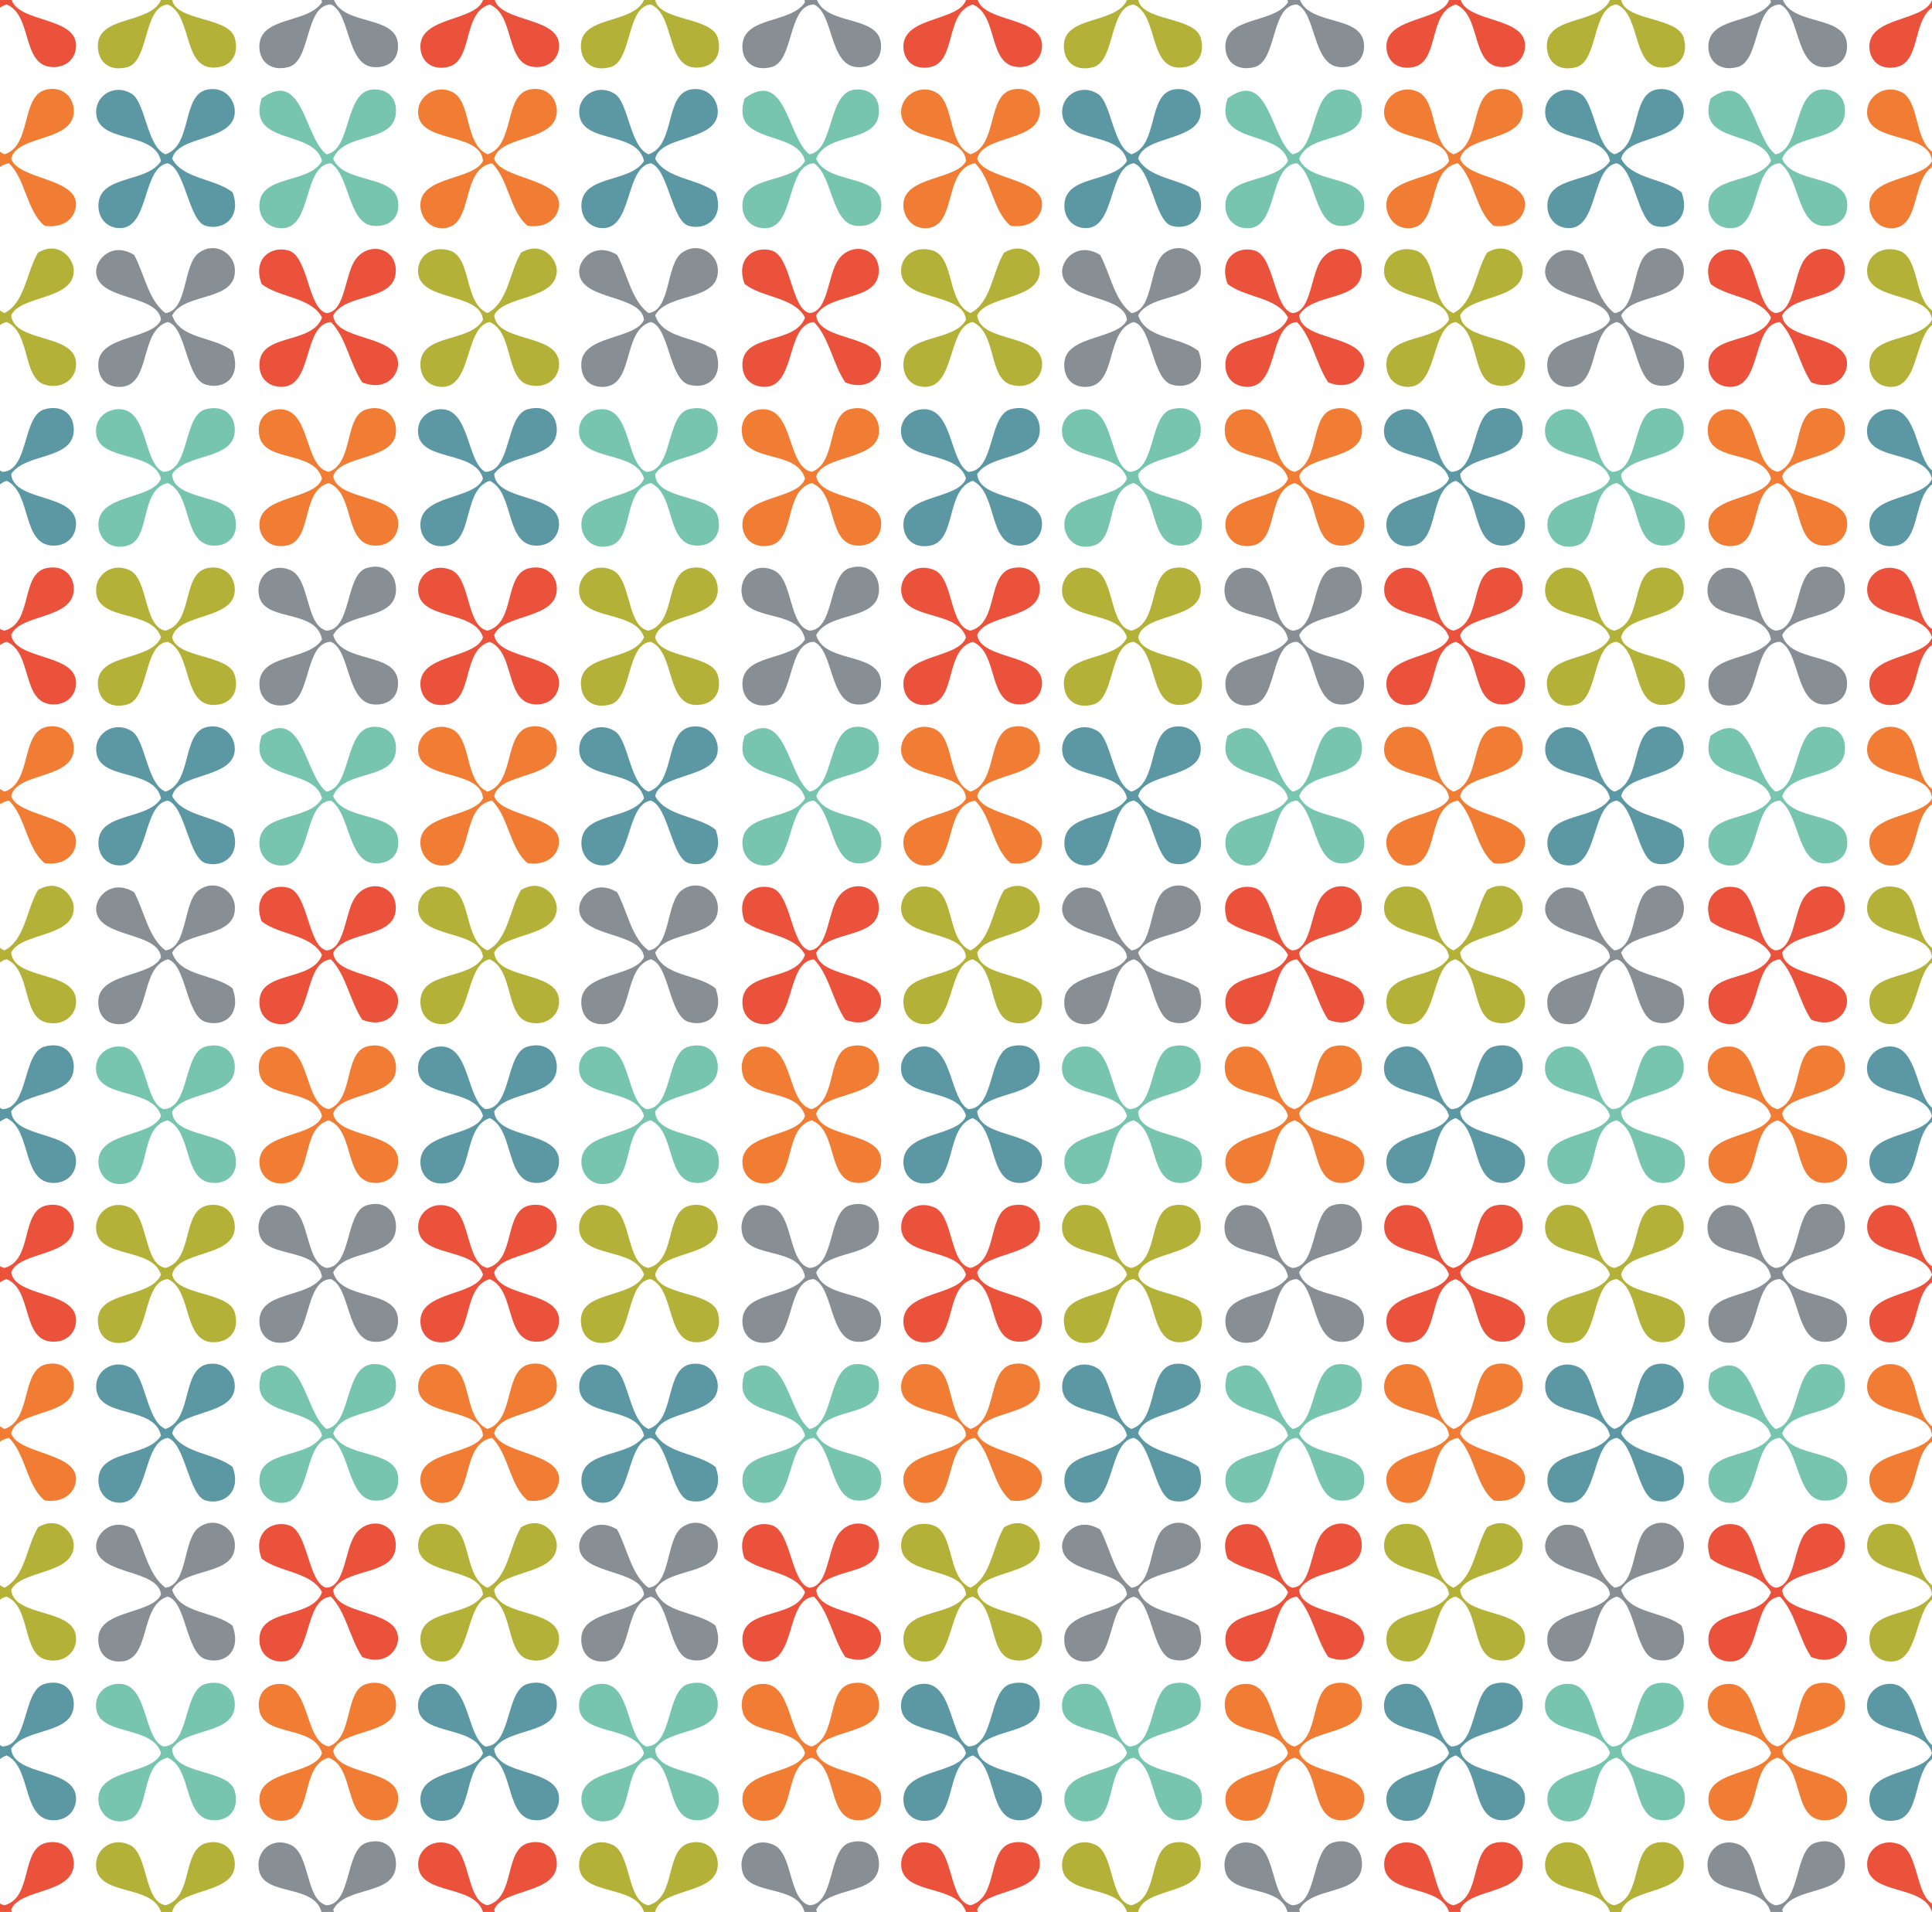
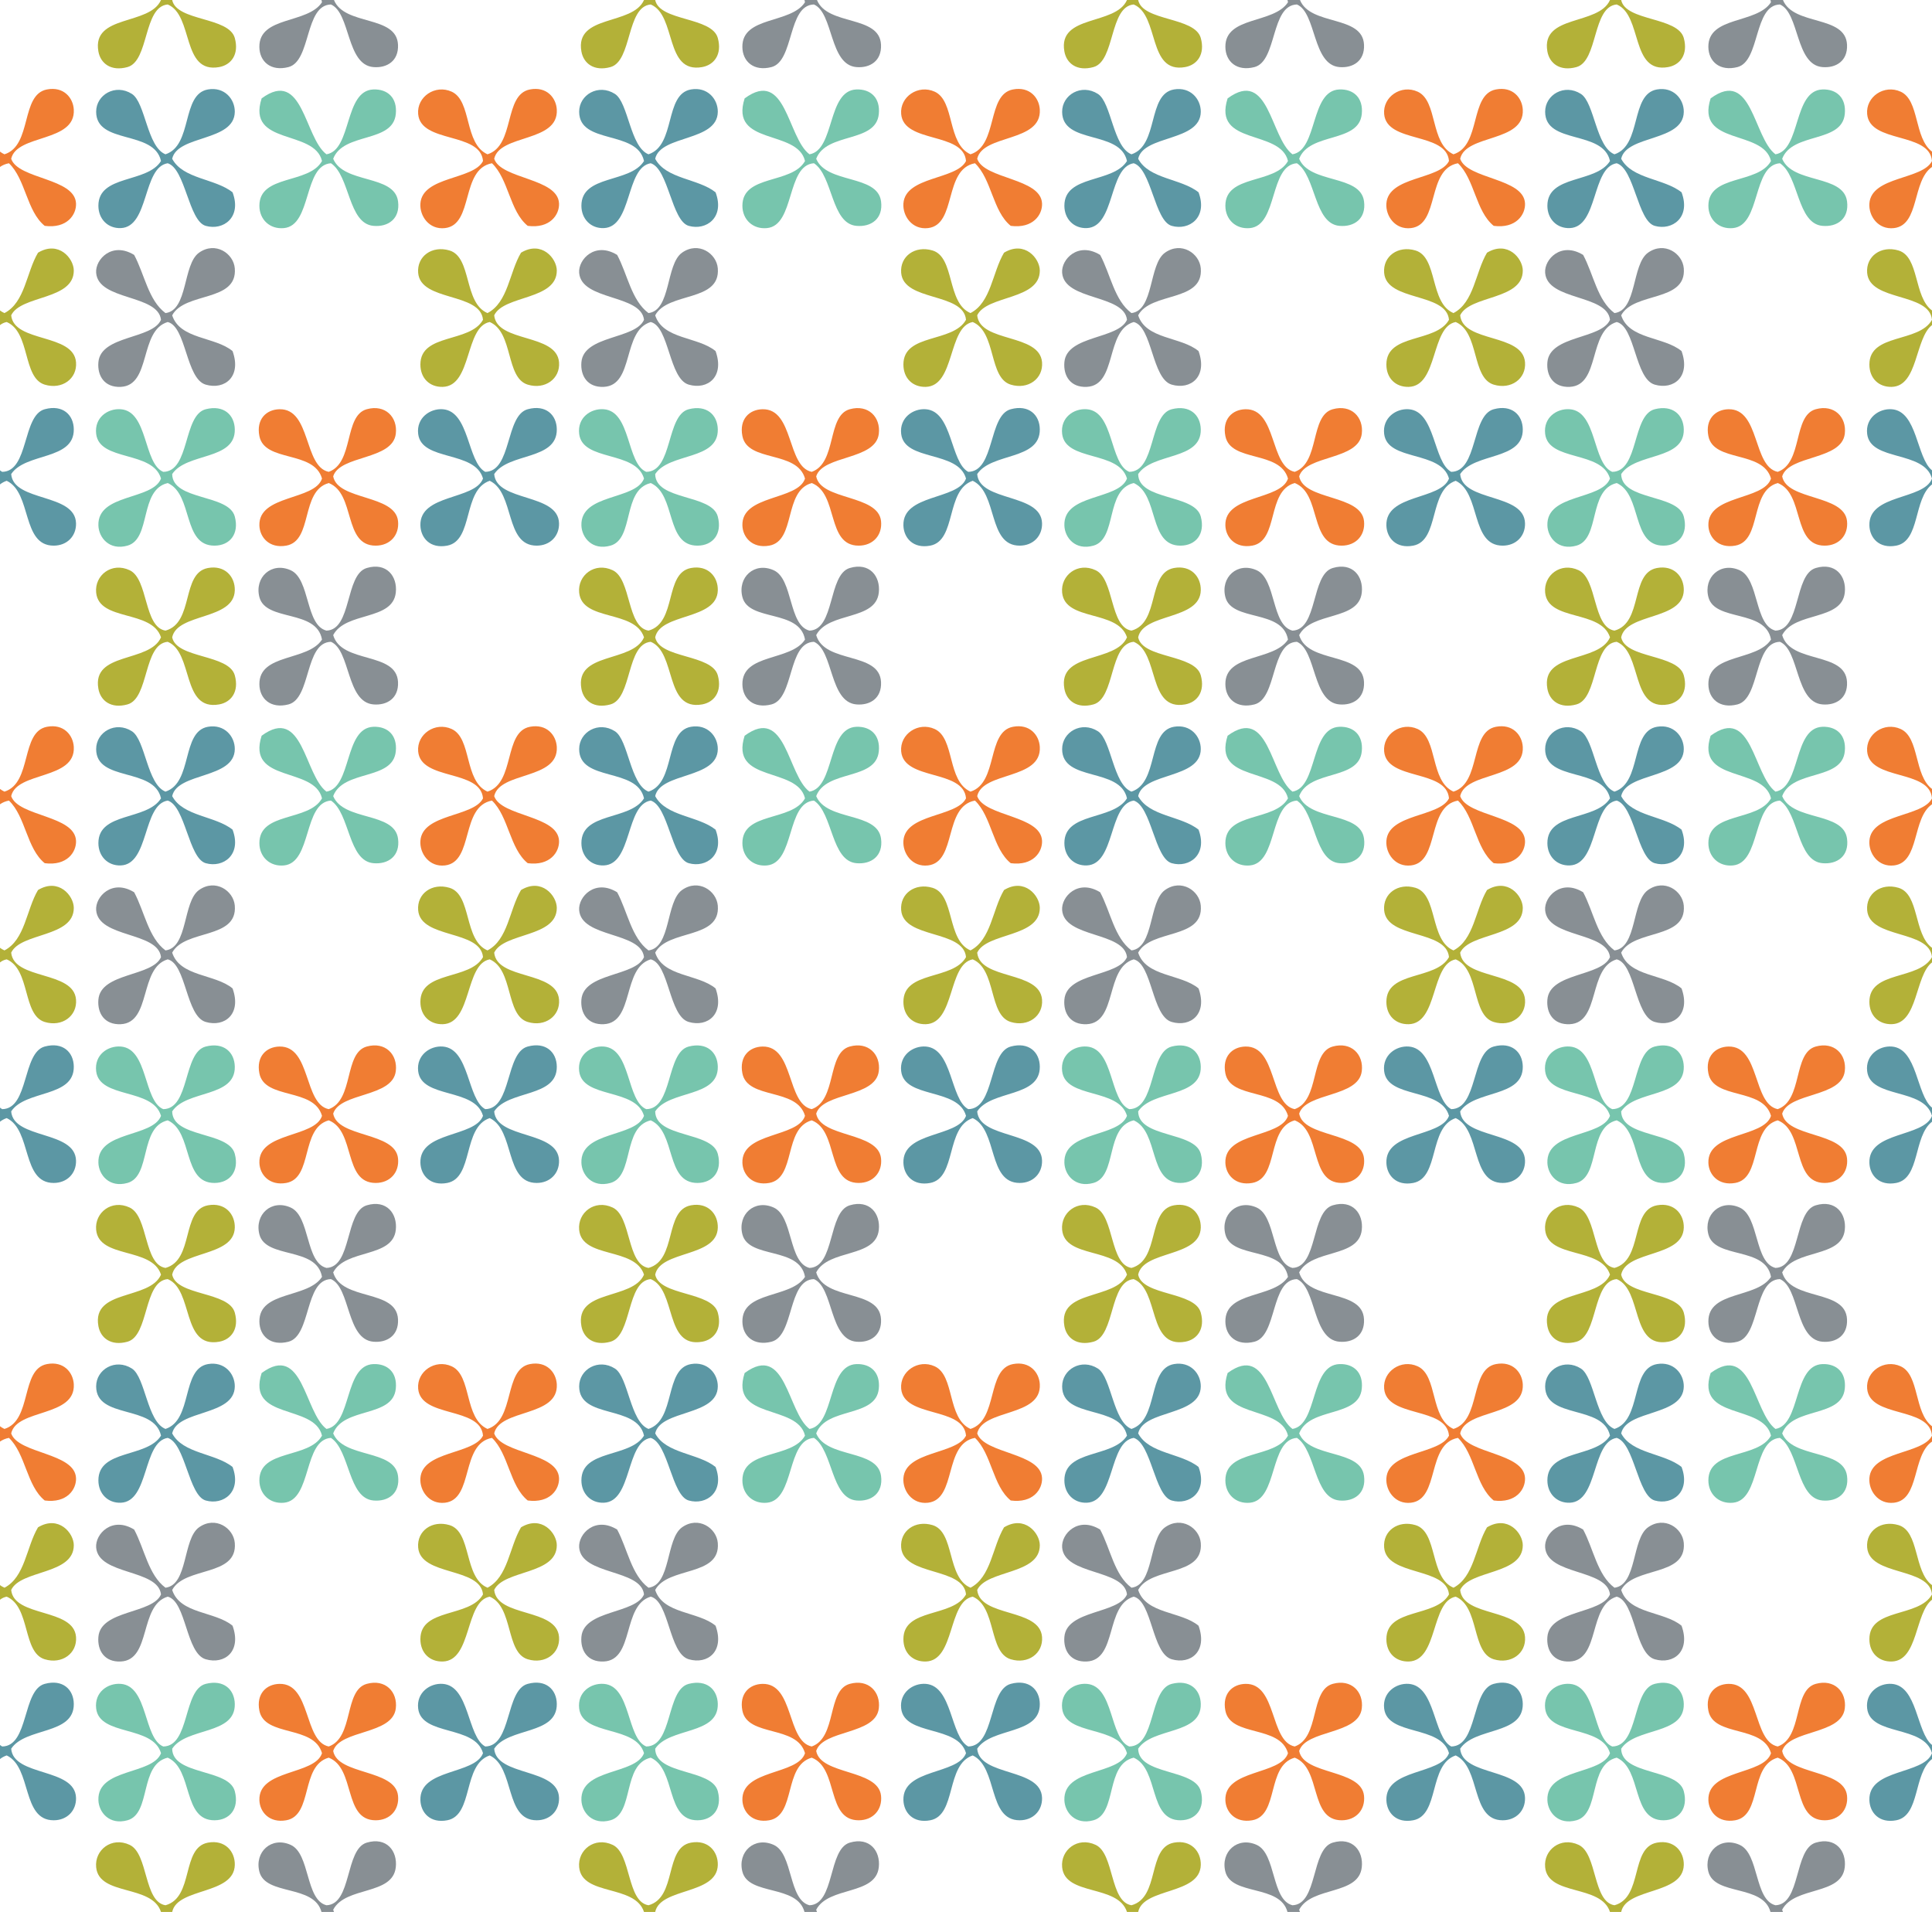
<svg xmlns="http://www.w3.org/2000/svg" version="1.1" id="Layer_1" x="0px" y="0px" viewBox="0 0 647.99 641.24" style="enable-background:new 0 0 647.99 641.24;" xml:space="preserve">
  <style type="text/css"> .st0{fill:#FFFFFF;} .st1{fill:#DCDDDE;} .st2{fill:#BCBEC0;} .st3{fill:#9D9FA2;} .st4{fill:#808285;} .st5{fill:#636466;} .st6{fill:#414042;} </style>
  <rect id="zone-1" width="647.99" height="641.24" fill="rgb(255,255,255)" />
  <path id="zone-2" d="M78,64.5c3.16,8.42-3.12,12.92-9,11.25c-5.76-1.64-6.81-19.16-12.75-21 c-8.46,1.34-6.17,21.4-15.75,21.75C36.15,76.66,33,73.43,33,69c0-10.52,16.33-7.46,21-15c-2.32-10.54-21.71-5.39-21.75-16.5 c-0.02-5.75,6.49-9.53,12-6c4.54,2.91,5.06,17.78,11.25,20.25c9.23-3.01,5.25-20.18,14.25-21.75c5.51-0.96,9.04,3.21,9,7.5 c-0.11,10.08-19.22,7.67-21,15.75C61.39,60.1,72.17,59.83,78,64.5z M219.75,53.25c1.77-8.08,20.89-5.67,21-15.75 c0.04-4.29-3.49-8.46-9-7.5c-9,1.57-5.02,18.74-14.25,21.75c-6.19-2.47-6.71-17.33-11.25-20.25c-5.51-3.53-12.02,0.25-12,6 c0.04,11.11,19.43,5.96,21.75,16.5c-4.67,7.54-21,4.48-21,15c0,4.43,3.16,7.66,7.5,7.5c9.59-0.35,7.29-20.4,15.75-21.75 c5.94,1.84,6.99,19.36,12.75,21c5.88,1.67,12.16-2.83,9-11.25C234.16,59.83,223.39,60.1,219.75,53.25z M381.74,53.25 c1.77-8.08,20.89-5.67,21-15.75c0.04-4.29-3.49-8.46-9-7.5c-9,1.57-5.02,18.74-14.25,21.75c-6.19-2.47-6.71-17.33-11.25-20.25 c-5.51-3.53-12.02,0.25-12,6c0.04,11.11,19.43,5.96,21.75,16.5c-4.67,7.54-21,4.48-21,15c0,4.43,3.15,7.66,7.5,7.5 c9.58-0.35,7.29-20.4,15.75-21.75c5.94,1.84,6.99,19.36,12.75,21c5.88,1.67,12.16-2.83,9-11.25 C396.16,59.83,385.39,60.1,381.74,53.25z M543.74,53.25c1.77-8.08,20.89-5.67,21-15.75c0.04-4.29-3.49-8.46-9-7.5 c-9,1.57-5.02,18.74-14.25,21.75c-6.2-2.47-6.71-17.33-11.25-20.25c-5.51-3.53-12.02,0.25-12,6c0.04,11.11,19.43,5.96,21.75,16.5 c-4.67,7.54-21,4.48-21,15c0,4.43,3.16,7.66,7.5,7.5c9.58-0.35,7.29-20.4,15.75-21.75c5.94,1.84,6.99,19.36,12.75,21 c5.88,1.67,12.16-2.83,9-11.25C558.16,59.83,547.39,60.1,543.74,53.25z M3.75,159c4.8-7.29,21.09-4.54,21-15 c-0.04-4.86-3.7-8.4-9.75-6.75c-7.56,2.06-5.28,20.87-14.25,21c-0.26-0.14-0.51-0.32-0.75-0.51v4.72c0.65-0.51,1.39-0.92,2.25-1.21 C10.76,165.29,7.18,183,18,183c4.51,0,7.61-3.23,7.5-7.5C25.23,165.29,4.53,168.44,3.75,159z M57.75,267 c1.77-8.08,20.89-5.67,21-15.75c0.04-4.29-3.49-8.46-9-7.5c-9,1.57-5.02,18.74-14.25,21.75c-6.19-2.47-6.71-17.33-11.25-20.25 c-5.51-3.53-12.02,0.25-12,6c0.03,11.11,19.43,5.96,21.75,16.5c-4.67,7.54-21,4.48-21,15c0,4.43,3.15,7.66,7.5,7.5 c9.58-0.34,7.29-20.4,15.75-21.75c5.94,1.84,6.99,19.36,12.75,21c5.88,1.67,12.16-2.83,9-11.25C72.17,273.58,61.39,273.85,57.75,267 z M165.75,159c4.79-7.29,21.09-4.54,21-15c-0.04-4.86-3.71-8.4-9.75-6.75c-7.57,2.06-5.28,20.87-14.25,21 c-6.06-3.28-5.23-20.33-14.25-21c-4.27-0.31-8.87,2.9-8.25,8.25c1.08,9.36,19.08,5.46,21.75,15c-2.73,7.28-21.32,5.09-21,15.75 c0.13,4.18,3.29,7.84,9,6.75c8.92-1.7,5.07-18.64,14.25-21.75c8.51,4.04,4.93,21.75,15.75,21.75c4.51,0,7.61-3.23,7.5-7.5 C187.23,165.29,166.52,168.44,165.75,159z M219.75,267c1.77-8.08,20.89-5.67,21-15.75c0.04-4.29-3.49-8.46-9-7.5 c-9,1.57-5.02,18.74-14.25,21.75c-6.19-2.47-6.71-17.33-11.25-20.25c-5.51-3.53-12.02,0.25-12,6c0.04,11.11,19.43,5.96,21.75,16.5 c-4.67,7.54-21,4.48-21,15c0,4.43,3.16,7.66,7.5,7.5c9.59-0.34,7.29-20.4,15.75-21.75c5.94,1.84,6.99,19.36,12.75,21 c5.88,1.67,12.16-2.83,9-11.25C234.16,273.58,223.39,273.85,219.75,267z M327.75,159c4.79-7.29,21.09-4.54,21-15 c-0.04-4.86-3.7-8.4-9.75-6.75c-7.56,2.06-5.28,20.87-14.25,21c-6.06-3.28-5.23-20.33-14.25-21c-4.27-0.31-8.87,2.9-8.25,8.25 c1.08,9.36,19.08,5.46,21.75,15c-2.73,7.28-21.32,5.09-21,15.75c0.13,4.18,3.29,7.84,9,6.75c8.92-1.7,5.08-18.64,14.25-21.75 c8.51,4.04,4.93,21.75,15.75,21.75c4.51,0,7.61-3.23,7.5-7.5C349.23,165.29,328.52,168.44,327.75,159z M381.74,267 c1.77-8.08,20.89-5.67,21-15.75c0.04-4.29-3.49-8.46-9-7.5c-9,1.57-5.02,18.74-14.25,21.75c-6.19-2.47-6.71-17.33-11.25-20.25 c-5.51-3.53-12.02,0.25-12,6c0.04,11.11,19.43,5.96,21.75,16.5c-4.67,7.54-21,4.48-21,15c0,4.43,3.15,7.66,7.5,7.5 c9.58-0.34,7.29-20.4,15.75-21.75c5.94,1.84,6.99,19.36,12.75,21c5.88,1.67,12.16-2.83,9-11.25 C396.16,273.58,385.39,273.85,381.74,267z M489.74,159c4.8-7.29,21.09-4.54,21-15c-0.05-4.86-3.71-8.4-9.75-6.75 c-7.57,2.06-5.28,20.87-14.25,21c-6.06-3.28-5.23-20.33-14.25-21c-4.27-0.31-8.87,2.9-8.25,8.25c1.08,9.36,19.08,5.46,21.75,15 c-2.73,7.28-21.32,5.09-21,15.75c0.13,4.18,3.29,7.84,9,6.75c8.92-1.7,5.08-18.64,14.25-21.75c8.51,4.04,4.93,21.75,15.75,21.75 c4.51,0,7.61-3.23,7.5-7.5C511.22,165.29,490.52,168.44,489.74,159z M543.74,267c1.77-8.08,20.89-5.67,21-15.75 c0.04-4.29-3.49-8.46-9-7.5c-9,1.57-5.02,18.74-14.25,21.75c-6.2-2.47-6.71-17.33-11.25-20.25c-5.51-3.53-12.02,0.25-12,6 c0.04,11.11,19.43,5.96,21.75,16.5c-4.67,7.54-21,4.48-21,15c0,4.43,3.16,7.66,7.5,7.5c9.58-0.34,7.29-20.4,15.75-21.75 c5.94,1.84,6.99,19.36,12.75,21c5.88,1.67,12.16-2.83,9-11.25C558.16,273.58,547.39,273.85,543.74,267z M626.99,176.25 c0.13,4.18,3.29,7.84,9,6.75c8.09-1.55,5.68-15.61,12-20.54v-1.96C645.26,167.78,626.66,165.58,626.99,176.25z M634.49,137.25 c-4.27-0.31-8.87,2.9-8.25,8.25c1.08,9.36,19.08,5.46,21.75,15v-2.76C642.74,153.51,643.12,137.89,634.49,137.25z M3.75,372.74 c4.8-7.29,21.09-4.54,21-15c-0.04-4.86-3.7-8.4-9.75-6.75c-7.56,2.06-5.28,20.87-14.25,21c-0.26-0.14-0.51-0.32-0.75-0.51v4.72 c0.65-0.51,1.39-0.92,2.25-1.21c8.51,4.04,4.93,21.75,15.75,21.75c4.51,0,7.61-3.23,7.5-7.5C25.23,379.03,4.53,382.19,3.75,372.74z M57.75,480.74c1.77-8.08,20.89-5.67,21-15.75c0.04-4.29-3.49-8.46-9-7.5c-9,1.57-5.02,18.74-14.25,21.75 c-6.19-2.47-6.71-17.33-11.25-20.25c-5.51-3.53-12.02,0.25-12,6c0.03,11.11,19.43,5.96,21.75,16.5c-4.67,7.54-21,4.48-21,15 c0,4.43,3.15,7.66,7.5,7.5c9.58-0.34,7.29-20.4,15.75-21.75c5.94,1.84,6.99,19.36,12.75,21c5.88,1.67,12.16-2.83,9-11.25 C72.17,487.32,61.39,487.6,57.75,480.74z M165.75,372.74c4.79-7.29,21.09-4.54,21-15c-0.04-4.86-3.71-8.4-9.75-6.75 c-7.57,2.06-5.28,20.87-14.25,21c-6.06-3.28-5.23-20.33-14.25-21c-4.27-0.32-8.87,2.9-8.25,8.25c1.08,9.36,19.08,5.45,21.75,15 c-2.73,7.28-21.32,5.09-21,15.75c0.13,4.18,3.29,7.84,9,6.75c8.92-1.71,5.07-18.64,14.25-21.75c8.51,4.04,4.93,21.75,15.75,21.75 c4.51,0,7.61-3.23,7.5-7.5C187.23,379.03,166.52,382.19,165.75,372.74z M219.75,480.74c1.77-8.08,20.89-5.67,21-15.75 c0.04-4.29-3.49-8.46-9-7.5c-9,1.57-5.02,18.74-14.25,21.75c-6.19-2.47-6.71-17.33-11.25-20.25c-5.51-3.53-12.02,0.25-12,6 c0.04,11.11,19.43,5.96,21.75,16.5c-4.67,7.54-21,4.48-21,15c0,4.43,3.16,7.66,7.5,7.5c9.59-0.34,7.29-20.4,15.75-21.75 c5.94,1.84,6.99,19.36,12.75,21c5.88,1.67,12.16-2.83,9-11.25C234.16,487.32,223.39,487.6,219.75,480.74z M327.75,372.74 c4.79-7.29,21.09-4.54,21-15c-0.04-4.86-3.7-8.4-9.75-6.75c-7.56,2.06-5.28,20.87-14.25,21c-6.06-3.28-5.23-20.33-14.25-21 c-4.27-0.32-8.87,2.9-8.25,8.25c1.08,9.36,19.08,5.45,21.75,15c-2.73,7.28-21.32,5.09-21,15.75c0.13,4.18,3.29,7.84,9,6.75 c8.92-1.71,5.08-18.64,14.25-21.75c8.51,4.04,4.93,21.75,15.75,21.75c4.51,0,7.61-3.23,7.5-7.5 C349.23,379.03,328.52,382.19,327.75,372.74z M381.74,480.74c1.77-8.08,20.89-5.67,21-15.75c0.04-4.29-3.49-8.46-9-7.5 c-9,1.57-5.02,18.74-14.25,21.75c-6.19-2.47-6.71-17.33-11.25-20.25c-5.51-3.53-12.02,0.25-12,6c0.04,11.11,19.43,5.96,21.75,16.5 c-4.67,7.54-21,4.48-21,15c0,4.43,3.15,7.66,7.5,7.5c9.58-0.34,7.29-20.4,15.75-21.75c5.94,1.84,6.99,19.36,12.75,21 c5.88,1.67,12.16-2.83,9-11.25C396.16,487.32,385.39,487.6,381.74,480.74z M489.74,372.74c4.8-7.29,21.09-4.54,21-15 c-0.05-4.86-3.71-8.4-9.75-6.75c-7.57,2.06-5.28,20.87-14.25,21c-6.06-3.28-5.23-20.33-14.25-21c-4.27-0.32-8.87,2.9-8.25,8.25 c1.08,9.36,19.08,5.45,21.75,15c-2.73,7.28-21.32,5.09-21,15.75c0.13,4.18,3.29,7.84,9,6.75c8.92-1.71,5.08-18.64,14.25-21.75 c8.51,4.04,4.93,21.75,15.75,21.75c4.51,0,7.61-3.23,7.5-7.5C511.22,379.03,490.52,382.19,489.74,372.74z M543.74,480.74 c1.77-8.08,20.89-5.67,21-15.75c0.04-4.29-3.49-8.46-9-7.5c-9,1.57-5.02,18.74-14.25,21.75c-6.2-2.47-6.71-17.33-11.25-20.25 c-5.51-3.53-12.02,0.25-12,6c0.04,11.11,19.43,5.96,21.75,16.5c-4.67,7.54-21,4.48-21,15c0,4.43,3.16,7.66,7.5,7.5 c9.58-0.34,7.29-20.4,15.75-21.75c5.94,1.84,6.99,19.36,12.75,21c5.88,1.67,12.16-2.83,9-11.25 C558.16,487.32,547.39,487.6,543.74,480.74z M626.99,389.99c0.13,4.18,3.29,7.84,9,6.75c8.09-1.55,5.68-15.61,12-20.54v-1.96 C645.26,381.53,626.66,379.33,626.99,389.99z M634.49,350.99c-4.27-0.32-8.87,2.9-8.25,8.25c1.08,9.36,19.08,5.45,21.75,15v-2.76 C642.74,367.26,643.12,351.63,634.49,350.99z M3.75,586.49c4.8-7.29,21.09-4.54,21-15c-0.04-4.86-3.7-8.4-9.75-6.75 c-7.56,2.06-5.28,20.87-14.25,21c-0.26-0.14-0.51-0.32-0.75-0.51v4.72c0.65-0.51,1.39-0.92,2.25-1.21 c8.51,4.04,4.93,21.75,15.75,21.75c4.51,0,7.61-3.23,7.5-7.5C25.23,592.78,4.53,595.94,3.75,586.49z M165.75,586.49 c4.79-7.29,21.09-4.54,21-15c-0.04-4.86-3.71-8.4-9.75-6.75c-7.57,2.06-5.28,20.87-14.25,21c-6.06-3.28-5.23-20.33-14.25-21 c-4.27-0.32-8.87,2.9-8.25,8.25c1.08,9.36,19.08,5.45,21.75,15c-2.73,7.28-21.32,5.09-21,15.75c0.13,4.18,3.29,7.84,9,6.75 c8.92-1.7,5.07-18.64,14.25-21.75c8.51,4.04,4.93,21.75,15.75,21.75c4.51,0,7.61-3.23,7.5-7.5 C187.23,592.78,166.52,595.94,165.75,586.49z M327.75,586.49c4.79-7.29,21.09-4.54,21-15c-0.04-4.86-3.7-8.4-9.75-6.75 c-7.56,2.06-5.28,20.87-14.25,21c-6.06-3.28-5.23-20.33-14.25-21c-4.27-0.32-8.87,2.9-8.25,8.25c1.08,9.36,19.08,5.45,21.75,15 c-2.73,7.28-21.32,5.09-21,15.75c0.13,4.18,3.29,7.84,9,6.75c8.92-1.7,5.08-18.64,14.25-21.75c8.51,4.04,4.93,21.75,15.75,21.75 c4.51,0,7.61-3.23,7.5-7.5C349.23,592.78,328.52,595.94,327.75,586.49z M489.74,586.49c4.8-7.29,21.09-4.54,21-15 c-0.05-4.86-3.71-8.4-9.75-6.75c-7.57,2.06-5.28,20.87-14.25,21c-6.06-3.28-5.23-20.33-14.25-21c-4.27-0.32-8.87,2.9-8.25,8.25 c1.08,9.36,19.08,5.45,21.75,15c-2.73,7.28-21.32,5.09-21,15.75c0.13,4.18,3.29,7.84,9,6.75c8.92-1.7,5.08-18.64,14.25-21.75 c8.51,4.04,4.93,21.75,15.75,21.75c4.51,0,7.61-3.23,7.5-7.5C511.22,592.78,490.52,595.94,489.74,586.49z M626.99,603.74 c0.13,4.18,3.29,7.84,9,6.75c8.09-1.55,5.68-15.61,12-20.54v-1.96C645.26,595.27,626.66,593.08,626.99,603.74z M634.49,564.74 c-4.27-0.32-8.87,2.9-8.25,8.25c1.08,9.36,19.08,5.45,21.75,15v-2.76C642.74,581,643.12,565.38,634.49,564.74z" fill="rgb(92,151,164)" />
  <path id="zone-3" d="M25.5,68.25c0.15,3.71-2.99,8.48-10.5,7.5c-6.08-4.92-6.37-15.63-12-21 c-1.18,0.22-2.16,0.65-3,1.24v-5.14c0.45,0.35,0.95,0.65,1.5,0.9C10.85,48.81,6.83,31.7,15.75,30c5.62-1.07,8.78,2.81,9,6.75 c0.61,11.11-19.11,8.15-21,16.5C6.11,60.16,25.14,59.65,25.5,68.25z M165.75,53.25c1.89-8.35,21.61-5.39,21-16.5 c-0.22-3.94-3.38-7.82-9-6.75c-8.92,1.7-4.9,18.81-14.25,21.75c-7.93-3.6-5.17-17.88-12-21c-5.55-2.53-11.75,1.72-11.25,7.5 c0.86,9.93,20.91,5.89,21.75,15.75c-3.13,6.34-20.34,5.05-21,14.25c-0.3,4.14,2.89,8.87,8.25,8.25c9.76-1.13,5.13-19.76,15.75-21.75 c5.63,5.37,5.92,16.08,12,21c7.51,0.98,10.65-3.79,10.5-7.5C187.14,59.65,168.11,60.16,165.75,53.25z M327.75,53.25 c1.89-8.35,21.61-5.39,21-16.5c-0.21-3.94-3.38-7.82-9-6.75c-8.92,1.7-4.9,18.81-14.25,21.75c-7.93-3.6-5.17-17.88-12-21 c-5.55-2.53-11.75,1.72-11.25,7.5c0.86,9.93,20.91,5.89,21.75,15.75c-3.13,6.34-20.34,5.05-21,14.25c-0.3,4.14,2.89,8.87,8.25,8.25 c9.76-1.13,5.13-19.76,15.75-21.75c5.64,5.37,5.92,16.08,12,21c7.51,0.98,10.66-3.79,10.5-7.5 C349.13,59.65,330.11,60.16,327.75,53.25z M489.74,53.25c1.89-8.35,21.61-5.39,21-16.5c-0.22-3.94-3.38-7.82-9-6.75 c-8.92,1.7-4.9,18.81-14.25,21.75c-7.94-3.6-5.17-17.88-12-21c-5.55-2.53-11.75,1.72-11.25,7.5c0.86,9.93,20.91,5.89,21.75,15.75 c-3.13,6.34-20.34,5.05-21,14.25c-0.3,4.14,2.89,8.87,8.25,8.25c9.76-1.13,5.13-19.76,15.75-21.75c5.63,5.37,5.92,16.08,12,21 c7.5,0.98,10.65-3.79,10.5-7.5C511.13,59.65,492.11,60.16,489.74,53.25z M637.49,30.75c-5.55-2.53-11.75,1.72-11.25,7.5 c0.86,9.93,20.92,5.89,21.75,15.75v-3.15C641.9,46.22,643.85,33.65,637.49,30.75z M626.99,68.25c-0.3,4.14,2.89,8.87,8.25,8.25 c8.68-1,5.99-15.84,12.75-20.51V54C644.86,60.34,627.65,59.05,626.99,68.25z M3.75,267c1.89-8.35,21.61-5.39,21-16.5 c-0.22-3.94-3.38-7.82-9-6.75c-8.92,1.7-4.9,18.82-14.25,21.75c-0.55-0.25-1.05-0.56-1.5-0.9v5.14c0.84-0.58,1.82-1.02,3-1.24 c5.63,5.37,5.92,16.08,12,21c7.51,0.98,10.65-3.79,10.5-7.5C25.14,273.39,6.11,273.91,3.75,267z M111.75,159.75 c2.28-7.2,19.91-5.35,21-14.25c0.68-5.56-3.51-9.99-9.75-8.25c-7.72,2.16-4.23,17.98-12.75,21c-8.42-1.74-5.9-21.18-16.5-21 c-4.4,0.08-7.87,3.32-6.75,9c1.76,8.94,18.3,4.68,21,14.25c-2.4,7.4-21.33,5.35-21,15.75c0.13,4,3.38,7.75,9,6.75 c9.06-1.61,4.7-18.3,14.25-21c9.08,3.52,4.79,21,15.75,21c4.81,0,8-3.52,7.5-8.25C132.54,165.77,113.25,167.9,111.75,159.75z M165.75,267c1.89-8.35,21.61-5.39,21-16.5c-0.22-3.94-3.38-7.82-9-6.75c-8.92,1.7-4.9,18.82-14.25,21.75 c-7.93-3.6-5.17-17.88-12-21c-5.55-2.53-11.75,1.72-11.25,7.5c0.86,9.93,20.91,5.89,21.75,15.75c-3.13,6.34-20.34,5.05-21,14.25 c-0.3,4.14,2.89,8.87,8.25,8.25c9.76-1.13,5.13-19.76,15.75-21.75c5.63,5.37,5.92,16.08,12,21c7.51,0.98,10.65-3.79,10.5-7.5 C187.14,273.39,168.11,273.91,165.75,267z M273.75,159.75c2.28-7.2,19.91-5.35,21-14.25c0.68-5.56-3.51-9.99-9.75-8.25 c-7.72,2.16-4.23,17.98-12.75,21c-8.42-1.74-5.9-21.18-16.5-21c-4.4,0.08-7.87,3.32-6.75,9c1.76,8.94,18.29,4.68,21,14.25 c-2.4,7.4-21.33,5.35-21,15.75c0.13,4,3.38,7.75,9,6.75c9.06-1.61,4.7-18.3,14.25-21c9.08,3.52,4.79,21,15.75,21 c4.81,0,8-3.52,7.5-8.25C294.54,165.77,275.25,167.9,273.75,159.75z M327.75,267c1.89-8.35,21.61-5.39,21-16.5 c-0.21-3.94-3.38-7.82-9-6.75c-8.92,1.7-4.9,18.82-14.25,21.75c-7.93-3.6-5.17-17.88-12-21c-5.55-2.53-11.75,1.72-11.25,7.5 c0.86,9.93,20.91,5.89,21.75,15.75c-3.13,6.34-20.34,5.05-21,14.25c-0.3,4.14,2.89,8.87,8.25,8.25c9.76-1.13,5.13-19.76,15.75-21.75 c5.64,5.37,5.92,16.08,12,21c7.51,0.98,10.66-3.79,10.5-7.5C349.13,273.39,330.11,273.91,327.75,267z M435.74,159.75 c2.28-7.2,19.91-5.35,21-14.25c0.68-5.56-3.51-9.99-9.75-8.25c-7.72,2.16-4.23,17.98-12.75,21c-8.42-1.74-5.9-21.18-16.5-21 c-4.4,0.08-7.87,3.32-6.75,9c1.76,8.94,18.29,4.68,21,14.25c-2.4,7.4-21.33,5.35-21,15.75c0.13,4,3.38,7.75,9,6.75 c9.06-1.61,4.7-18.3,14.25-21c9.08,3.52,4.79,21,15.75,21c4.81,0,8-3.52,7.5-8.25C456.53,165.77,437.25,167.9,435.74,159.75z M489.74,267c1.89-8.35,21.61-5.39,21-16.5c-0.22-3.94-3.38-7.82-9-6.75c-8.92,1.7-4.9,18.82-14.25,21.75 c-7.94-3.6-5.17-17.88-12-21c-5.55-2.53-11.75,1.72-11.25,7.5c0.86,9.93,20.91,5.89,21.75,15.75c-3.13,6.34-20.34,5.05-21,14.25 c-0.3,4.14,2.89,8.87,8.25,8.25c9.76-1.13,5.13-19.76,15.75-21.75c5.63,5.37,5.92,16.08,12,21c7.5,0.98,10.65-3.79,10.5-7.5 C511.13,273.39,492.11,273.91,489.74,267z M597.74,159.75c2.28-7.2,19.91-5.35,21-14.25c0.68-5.56-3.51-9.99-9.75-8.25 c-7.72,2.16-4.23,17.98-12.75,21c-8.42-1.74-5.9-21.18-16.5-21c-4.39,0.08-7.87,3.32-6.75,9c1.76,8.94,18.3,4.68,21,14.25 c-2.4,7.4-21.33,5.35-21,15.75c0.13,4,3.38,7.75,9,6.75c9.06-1.61,4.7-18.3,14.25-21c9.08,3.52,4.79,21,15.75,21 c4.81,0,8-3.52,7.5-8.25C618.53,165.77,599.24,167.9,597.74,159.75z M626.99,282c-0.3,4.14,2.89,8.87,8.25,8.25 c8.68-1,5.99-15.84,12.75-20.51v-1.99C644.86,274.08,627.65,272.8,626.99,282z M637.49,244.5c-5.55-2.53-11.75,1.72-11.25,7.5 c0.86,9.93,20.92,5.89,21.75,15.75v-3.15C641.9,259.97,643.85,247.4,637.49,244.5z M3.75,480.74c1.89-8.35,21.61-5.39,21-16.5 c-0.22-3.94-3.38-7.82-9-6.75c-8.92,1.7-4.9,18.82-14.25,21.75c-0.55-0.25-1.05-0.56-1.5-0.9v5.14c0.84-0.58,1.82-1.02,3-1.24 c5.63,5.37,5.92,16.08,12,21c7.51,0.98,10.65-3.79,10.5-7.5C25.14,487.14,6.11,487.65,3.75,480.74z M111.75,373.49 c2.28-7.21,19.91-5.35,21-14.25c0.68-5.56-3.51-9.99-9.75-8.25c-7.72,2.16-4.23,17.98-12.75,21c-8.42-1.74-5.9-21.18-16.5-21 c-4.4,0.08-7.87,3.32-6.75,9c1.76,8.94,18.3,4.68,21,14.25c-2.4,7.4-21.33,5.34-21,15.75c0.13,4,3.38,7.75,9,6.75 c9.06-1.61,4.7-18.3,14.25-21c9.08,3.52,4.79,21,15.75,21c4.81,0,8-3.53,7.5-8.25C132.54,379.52,113.25,381.65,111.75,373.49z M165.75,480.74c1.89-8.35,21.61-5.39,21-16.5c-0.22-3.94-3.38-7.82-9-6.75c-8.92,1.7-4.9,18.82-14.25,21.75 c-7.93-3.6-5.17-17.88-12-21c-5.55-2.54-11.75,1.72-11.25,7.5c0.86,9.93,20.91,5.89,21.75,15.75c-3.13,6.34-20.34,5.05-21,14.25 c-0.3,4.14,2.89,8.87,8.25,8.25c9.76-1.13,5.13-19.76,15.75-21.75c5.63,5.37,5.92,16.08,12,21c7.51,0.98,10.65-3.79,10.5-7.5 C187.14,487.14,168.11,487.65,165.75,480.74z M273.75,373.49c2.28-7.21,19.91-5.35,21-14.25c0.68-5.56-3.51-9.99-9.75-8.25 c-7.72,2.16-4.23,17.98-12.75,21c-8.42-1.74-5.9-21.18-16.5-21c-4.4,0.08-7.87,3.32-6.75,9c1.76,8.94,18.29,4.68,21,14.25 c-2.4,7.4-21.33,5.34-21,15.75c0.13,4,3.38,7.75,9,6.75c9.06-1.61,4.7-18.3,14.25-21c9.08,3.52,4.79,21,15.75,21 c4.81,0,8-3.53,7.5-8.25C294.54,379.52,275.25,381.65,273.75,373.49z M327.75,480.74c1.89-8.35,21.61-5.39,21-16.5 c-0.21-3.94-3.38-7.82-9-6.75c-8.92,1.7-4.9,18.82-14.25,21.75c-7.93-3.6-5.17-17.88-12-21c-5.55-2.54-11.75,1.72-11.25,7.5 c0.86,9.93,20.91,5.89,21.75,15.75c-3.13,6.34-20.34,5.05-21,14.25c-0.3,4.14,2.89,8.87,8.25,8.25c9.76-1.13,5.13-19.76,15.75-21.75 c5.64,5.37,5.92,16.08,12,21c7.51,0.98,10.66-3.79,10.5-7.5C349.13,487.14,330.11,487.65,327.75,480.74z M435.74,373.49 c2.28-7.21,19.91-5.35,21-14.25c0.68-5.56-3.51-9.99-9.75-8.25c-7.72,2.16-4.23,17.98-12.75,21c-8.42-1.74-5.9-21.18-16.5-21 c-4.4,0.08-7.87,3.32-6.75,9c1.76,8.94,18.29,4.68,21,14.25c-2.4,7.4-21.33,5.34-21,15.75c0.13,4,3.38,7.75,9,6.75 c9.06-1.61,4.7-18.3,14.25-21c9.08,3.52,4.79,21,15.75,21c4.81,0,8-3.53,7.5-8.25C456.53,379.52,437.25,381.65,435.74,373.49z M489.74,480.74c1.89-8.35,21.61-5.39,21-16.5c-0.22-3.94-3.38-7.82-9-6.75c-8.92,1.7-4.9,18.82-14.25,21.75 c-7.94-3.6-5.17-17.88-12-21c-5.55-2.54-11.75,1.72-11.25,7.5c0.86,9.93,20.91,5.89,21.75,15.75c-3.13,6.34-20.34,5.05-21,14.25 c-0.3,4.14,2.89,8.87,8.25,8.25c9.76-1.13,5.13-19.76,15.75-21.75c5.63,5.37,5.92,16.08,12,21c7.5,0.98,10.65-3.79,10.5-7.5 C511.13,487.14,492.11,487.65,489.74,480.74z M597.74,373.49c2.28-7.21,19.91-5.35,21-14.25c0.68-5.56-3.51-9.99-9.75-8.25 c-7.72,2.16-4.23,17.98-12.75,21c-8.42-1.74-5.9-21.18-16.5-21c-4.39,0.08-7.87,3.32-6.75,9c1.76,8.94,18.3,4.68,21,14.25 c-2.4,7.4-21.33,5.34-21,15.75c0.13,4,3.38,7.75,9,6.75c9.06-1.61,4.7-18.3,14.25-21c9.08,3.52,4.79,21,15.75,21 c4.81,0,8-3.53,7.5-8.25C618.53,379.52,599.24,381.65,597.74,373.49z M637.49,458.24c-5.55-2.54-11.75,1.72-11.25,7.5 c0.86,9.93,20.92,5.89,21.75,15.75v-3.15C641.9,473.71,643.85,461.15,637.49,458.24z M626.99,495.74c-0.3,4.14,2.89,8.87,8.25,8.25 c8.68-1,5.99-15.84,12.75-20.51v-1.99C644.86,487.83,627.65,486.54,626.99,495.74z M111.75,587.24c2.28-7.21,19.91-5.35,21-14.25 c0.68-5.56-3.51-9.99-9.75-8.25c-7.72,2.16-4.23,17.98-12.75,21c-8.42-1.74-5.9-21.18-16.5-21c-4.4,0.08-7.87,3.32-6.75,9 c1.76,8.94,18.3,4.68,21,14.25c-2.4,7.4-21.33,5.34-21,15.75c0.13,4,3.38,7.75,9,6.75c9.06-1.61,4.7-18.3,14.25-21 c9.08,3.52,4.79,21,15.75,21c4.81,0,8-3.53,7.5-8.25C132.54,593.26,113.25,595.4,111.75,587.24z M273.75,587.24 c2.28-7.21,19.91-5.35,21-14.25c0.68-5.56-3.51-9.99-9.75-8.25c-7.72,2.16-4.23,17.98-12.75,21c-8.42-1.74-5.9-21.18-16.5-21 c-4.4,0.08-7.87,3.32-6.75,9c1.76,8.94,18.29,4.68,21,14.25c-2.4,7.4-21.33,5.34-21,15.75c0.13,4,3.38,7.75,9,6.75 c9.06-1.61,4.7-18.3,14.25-21c9.08,3.52,4.79,21,15.75,21c4.81,0,8-3.53,7.5-8.25C294.54,593.26,275.25,595.4,273.75,587.24z M435.74,587.24c2.28-7.21,19.91-5.35,21-14.25c0.68-5.56-3.51-9.99-9.75-8.25c-7.72,2.16-4.23,17.98-12.75,21 c-8.42-1.74-5.9-21.18-16.5-21c-4.4,0.08-7.87,3.32-6.75,9c1.76,8.94,18.29,4.68,21,14.25c-2.4,7.4-21.33,5.34-21,15.75 c0.13,4,3.38,7.75,9,6.75c9.06-1.61,4.7-18.3,14.25-21c9.08,3.52,4.79,21,15.75,21c4.81,0,8-3.53,7.5-8.25 C456.53,593.26,437.25,595.4,435.74,587.24z M597.74,587.24c2.28-7.21,19.91-5.35,21-14.25c0.68-5.56-3.51-9.99-9.75-8.25 c-7.72,2.16-4.23,17.98-12.75,21c-8.42-1.74-5.9-21.18-16.5-21c-4.39,0.08-7.87,3.32-6.75,9c1.76,8.94,18.3,4.68,21,14.25 c-2.4,7.4-21.33,5.34-21,15.75c0.13,4,3.38,7.75,9,6.75c9.06-1.61,4.7-18.3,14.25-21c9.08,3.52,4.79,21,15.75,21 c4.81,0,8-3.53,7.5-8.25C618.53,593.26,599.24,595.4,597.74,587.24z" fill="rgb(240,125,51)" />
  <path id="zone-4" d="M133.5,67.5c0.79,5.84-3.3,8.7-8.25,8.25c-8.55-0.77-7.82-16.72-14.25-21 c-9.31,0.64-6.35,20.84-15.75,21.75C90.55,76.96,87,73.67,87,69c0-10.58,16.61-7.14,21-15c-2.55-10.78-25.36-5.03-20.25-21 c13.91-10.25,14.31,13.18,21.75,18.75c8.57-1.42,5.86-21.38,15.75-21.75c4.72-0.17,8.05,2.78,7.5,8.25c-0.99,9.86-17.56,5.99-21,15 C115.29,61.74,132.27,58.43,133.5,67.5z M273.75,53.25c3.44-9.01,20.01-5.14,21-15c0.55-5.47-2.78-8.42-7.5-8.25 c-9.89,0.36-7.18,20.33-15.75,21.75c-7.44-5.57-7.83-29-21.75-18.75c-5.11,15.97,17.7,10.22,20.25,21c-4.39,7.86-21,4.42-21,15 c0,4.67,3.56,7.96,8.25,7.5c9.4-0.91,6.44-21.11,15.75-21.75c6.43,4.28,5.7,20.23,14.25,21c4.94,0.45,9.04-2.41,8.25-8.25 C294.27,58.43,277.29,61.74,273.75,53.25z M435.74,53.25c3.44-9.01,20.01-5.14,21-15c0.55-5.47-2.78-8.42-7.5-8.25 c-9.88,0.36-7.18,20.33-15.75,21.75c-7.44-5.57-7.84-29-21.75-18.75c-5.11,15.97,17.7,10.22,20.25,21c-4.38,7.86-21,4.42-21,15 c0,4.67,3.55,7.96,8.25,7.5c9.4-0.91,6.44-21.11,15.75-21.75c6.43,4.28,5.7,20.23,14.25,21c4.95,0.45,9.04-2.41,8.25-8.25 C456.27,58.43,439.28,61.74,435.74,53.25z M572.99,69c0,4.67,3.56,7.96,8.25,7.5c9.4-0.91,6.44-21.11,15.75-21.75 c6.43,4.28,5.7,20.23,14.25,21c4.95,0.45,9.04-2.41,8.25-8.25c-1.23-9.07-18.21-5.76-21.75-14.25c3.44-9.01,20.01-5.14,21-15 c0.55-5.47-2.78-8.42-7.5-8.25c-9.88,0.36-7.18,20.33-15.75,21.75c-7.44-5.57-7.83-29-21.75-18.75c-5.12,15.97,17.7,10.22,20.25,21 C589.61,61.86,572.99,58.42,572.99,69z M57.75,159c4.76-7.27,21.2-4.52,21-15c-0.09-4.84-3.7-8.3-9.75-6.75 c-7.65,1.96-5.25,20.91-14.25,21c-6.67-2.79-5.06-20.32-14.25-21c-4.38-0.32-8.88,2.81-8.25,8.25c1.09,9.39,19,5.51,21.75,15 c-2.81,7.34-21.36,4.94-21,15.75c0.14,4.05,3.65,8.46,9.75,6.75c8.05-2.25,3.88-18.71,13.5-21c8.63,3.87,4.82,21.1,15.75,21 c5.03-0.04,8.3-3.86,6.75-9.75C76.74,165.6,57.87,167.99,57.75,159z M219.75,159c4.76-7.27,21.19-4.52,21-15 c-0.09-4.84-3.71-8.3-9.75-6.75c-7.65,1.96-5.25,20.91-14.25,21c-6.67-2.79-5.06-20.32-14.25-21c-4.38-0.32-8.88,2.81-8.25,8.25 c1.09,9.39,19,5.51,21.75,15c-2.82,7.34-21.36,4.94-21,15.75c0.14,4.05,3.65,8.46,9.75,6.75c8.05-2.25,3.88-18.71,13.5-21 c8.63,3.87,4.81,21.1,15.75,21c5.03-0.04,8.3-3.86,6.75-9.75C238.73,165.6,219.87,167.99,219.75,159z M111.75,267 c3.44-9.01,20.01-5.13,21-15c0.55-5.47-2.78-8.42-7.5-8.25c-9.89,0.37-7.18,20.33-15.75,21.75c-7.44-5.57-7.84-29-21.75-18.75 c-5.11,15.97,17.7,10.22,20.25,21c-4.39,7.86-21,4.42-21,15c0,4.67,3.56,7.96,8.25,7.5c9.4-0.91,6.44-21.1,15.75-21.75 c6.43,4.28,5.7,20.23,14.25,21c4.95,0.45,9.04-2.41,8.25-8.25C132.27,272.18,115.29,275.49,111.75,267z M381.74,159 c4.76-7.27,21.2-4.52,21-15c-0.09-4.84-3.71-8.3-9.75-6.75c-7.65,1.96-5.25,20.91-14.25,21c-6.67-2.79-5.06-20.32-14.25-21 c-4.38-0.32-8.88,2.81-8.25,8.25c1.09,9.39,19,5.51,21.75,15c-2.81,7.34-21.36,4.94-21,15.75c0.13,4.05,3.64,8.46,9.75,6.75 c8.05-2.25,3.88-18.71,13.5-21c8.63,3.87,4.81,21.1,15.75,21c5.03-0.04,8.3-3.86,6.75-9.75C400.73,165.6,381.87,167.99,381.74,159z M273.75,267c3.44-9.01,20.01-5.13,21-15c0.55-5.47-2.78-8.42-7.5-8.25c-9.89,0.37-7.18,20.33-15.75,21.75 c-7.44-5.57-7.83-29-21.75-18.75c-5.11,15.97,17.7,10.22,20.25,21c-4.39,7.86-21,4.42-21,15c0,4.67,3.56,7.96,8.25,7.5 c9.4-0.91,6.44-21.1,15.75-21.75c6.43,4.28,5.7,20.23,14.25,21c4.94,0.45,9.04-2.41,8.25-8.25 C294.27,272.18,277.29,275.49,273.75,267z M543.74,159c4.76-7.27,21.2-4.52,21-15c-0.09-4.84-3.71-8.3-9.75-6.75 c-7.65,1.96-5.26,20.91-14.25,21c-6.67-2.79-5.06-20.32-14.25-21c-4.38-0.32-8.88,2.81-8.25,8.25c1.09,9.39,19,5.51,21.75,15 c-2.82,7.34-21.37,4.94-21,15.75c0.14,4.05,3.65,8.46,9.75,6.75c8.05-2.25,3.88-18.71,13.5-21c8.63,3.87,4.81,21.1,15.75,21 c5.03-0.04,8.3-3.86,6.75-9.75C562.73,165.6,543.87,167.99,543.74,159z M435.74,267c3.44-9.01,20.01-5.13,21-15 c0.55-5.47-2.78-8.42-7.5-8.25c-9.88,0.37-7.18,20.33-15.75,21.75c-7.44-5.57-7.84-29-21.75-18.75c-5.11,15.97,17.7,10.22,20.25,21 c-4.38,7.86-21,4.42-21,15c0,4.67,3.55,7.96,8.25,7.5c9.4-0.91,6.44-21.1,15.75-21.75c6.43,4.28,5.7,20.23,14.25,21 c4.95,0.45,9.04-2.41,8.25-8.25C456.27,272.18,439.28,275.49,435.74,267z M597.74,267c3.44-9.01,20.01-5.13,21-15 c0.55-5.47-2.78-8.42-7.5-8.25c-9.88,0.37-7.18,20.33-15.75,21.75c-7.44-5.57-7.83-29-21.75-18.75c-5.12,15.97,17.7,10.22,20.25,21 c-4.38,7.86-21,4.42-21,15c0,4.67,3.56,7.96,8.25,7.5c9.4-0.91,6.44-21.1,15.75-21.75c6.43,4.28,5.7,20.23,14.25,21 c4.95,0.45,9.04-2.41,8.25-8.25C618.26,272.18,601.28,275.49,597.74,267z M57.75,372.74c4.76-7.27,21.2-4.51,21-15 c-0.09-4.84-3.7-8.3-9.75-6.75c-7.65,1.96-5.25,20.91-14.25,21c-6.67-2.79-5.06-20.32-14.25-21c-4.38-0.32-8.88,2.81-8.25,8.25 c1.09,9.39,19,5.51,21.75,15c-2.81,7.34-21.36,4.94-21,15.75c0.14,4.05,3.65,8.46,9.75,6.75c8.05-2.25,3.88-18.71,13.5-21 c8.63,3.87,4.82,21.1,15.75,21c5.03-0.05,8.3-3.86,6.75-9.75C76.74,379.35,57.87,381.74,57.75,372.74z M219.75,372.74 c4.76-7.27,21.19-4.51,21-15c-0.09-4.84-3.71-8.3-9.75-6.75c-7.65,1.96-5.25,20.91-14.25,21c-6.67-2.79-5.06-20.32-14.25-21 c-4.38-0.32-8.88,2.81-8.25,8.25c1.09,9.39,19,5.51,21.75,15c-2.82,7.34-21.36,4.94-21,15.75c0.14,4.05,3.65,8.46,9.75,6.75 c8.05-2.25,3.88-18.71,13.5-21c8.63,3.87,4.81,21.1,15.75,21c5.03-0.05,8.3-3.86,6.75-9.75 C238.73,379.35,219.87,381.74,219.75,372.74z M111.75,480.74c3.44-9.01,20.01-5.14,21-15c0.55-5.47-2.78-8.42-7.5-8.25 c-9.89,0.37-7.18,20.33-15.75,21.75c-7.44-5.57-7.84-29-21.75-18.75c-5.11,15.97,17.7,10.22,20.25,21c-4.39,7.86-21,4.42-21,15 c0,4.67,3.56,7.96,8.25,7.5c9.4-0.91,6.44-21.11,15.75-21.75c6.43,4.28,5.7,20.23,14.25,21c4.95,0.45,9.04-2.41,8.25-8.25 C132.27,485.92,115.29,489.23,111.75,480.74z M381.74,372.74c4.76-7.27,21.2-4.51,21-15c-0.09-4.84-3.71-8.3-9.75-6.75 c-7.65,1.96-5.25,20.91-14.25,21c-6.67-2.79-5.06-20.32-14.25-21c-4.38-0.32-8.88,2.81-8.25,8.25c1.09,9.39,19,5.51,21.75,15 c-2.81,7.34-21.36,4.94-21,15.75c0.13,4.05,3.64,8.46,9.75,6.75c8.05-2.25,3.88-18.71,13.5-21c8.63,3.87,4.81,21.1,15.75,21 c5.03-0.05,8.3-3.86,6.75-9.75C400.73,379.35,381.87,381.74,381.74,372.74z M273.75,480.74c3.44-9.01,20.01-5.14,21-15 c0.55-5.47-2.78-8.42-7.5-8.25c-9.89,0.37-7.18,20.33-15.75,21.75c-7.44-5.57-7.83-29-21.75-18.75c-5.11,15.97,17.7,10.22,20.25,21 c-4.39,7.86-21,4.42-21,15c0,4.67,3.56,7.96,8.25,7.5c9.4-0.91,6.44-21.11,15.75-21.75c6.43,4.28,5.7,20.23,14.25,21 c4.94,0.45,9.04-2.41,8.25-8.25C294.27,485.92,277.29,489.23,273.75,480.74z M543.74,372.74c4.76-7.27,21.2-4.51,21-15 c-0.09-4.84-3.71-8.3-9.75-6.75c-7.65,1.96-5.26,20.91-14.25,21c-6.67-2.79-5.06-20.32-14.25-21c-4.38-0.32-8.88,2.81-8.25,8.25 c1.09,9.39,19,5.51,21.75,15c-2.82,7.34-21.37,4.94-21,15.75c0.14,4.05,3.65,8.46,9.75,6.75c8.05-2.25,3.88-18.71,13.5-21 c8.63,3.87,4.81,21.1,15.75,21c5.03-0.05,8.3-3.86,6.75-9.75C562.73,379.35,543.87,381.74,543.74,372.74z M435.74,480.74 c3.44-9.01,20.01-5.14,21-15c0.55-5.47-2.78-8.42-7.5-8.25c-9.88,0.37-7.18,20.33-15.75,21.75c-7.44-5.57-7.84-29-21.75-18.75 c-5.11,15.97,17.7,10.22,20.25,21c-4.38,7.86-21,4.42-21,15c0,4.67,3.55,7.96,8.25,7.5c9.4-0.91,6.44-21.11,15.75-21.75 c6.43,4.28,5.7,20.23,14.25,21c4.95,0.45,9.04-2.41,8.25-8.25C456.27,485.92,439.28,489.23,435.74,480.74z M597.74,480.74 c3.44-9.01,20.01-5.14,21-15c0.55-5.47-2.78-8.42-7.5-8.25c-9.88,0.37-7.18,20.33-15.75,21.75c-7.44-5.57-7.83-29-21.75-18.75 c-5.12,15.97,17.7,10.22,20.25,21c-4.38,7.86-21,4.42-21,15c0,4.67,3.56,7.96,8.25,7.5c9.4-0.91,6.44-21.11,15.75-21.75 c6.43,4.28,5.7,20.23,14.25,21c4.95,0.45,9.04-2.41,8.25-8.25C618.26,485.92,601.28,489.23,597.74,480.74z M57.75,586.49 c4.76-7.27,21.2-4.52,21-15c-0.09-4.84-3.7-8.3-9.75-6.75c-7.65,1.96-5.25,20.91-14.25,21c-6.67-2.79-5.06-20.32-14.25-21 c-4.38-0.32-8.88,2.81-8.25,8.25c1.09,9.39,19,5.51,21.75,15c-2.81,7.34-21.36,4.94-21,15.75c0.14,4.05,3.65,8.45,9.75,6.75 c8.05-2.25,3.88-18.71,13.5-21c8.63,3.87,4.82,21.1,15.75,21c5.03-0.05,8.3-3.86,6.75-9.75C76.74,593.09,57.87,595.48,57.75,586.49z M219.75,586.49c4.76-7.27,21.19-4.52,21-15c-0.09-4.84-3.71-8.3-9.75-6.75c-7.65,1.96-5.25,20.91-14.25,21 c-6.67-2.79-5.06-20.32-14.25-21c-4.38-0.32-8.88,2.81-8.25,8.25c1.09,9.39,19,5.51,21.75,15c-2.82,7.34-21.36,4.94-21,15.75 c0.14,4.05,3.65,8.45,9.75,6.75c8.05-2.25,3.88-18.71,13.5-21c8.63,3.87,4.81,21.1,15.75,21c5.03-0.05,8.3-3.86,6.75-9.75 C238.73,593.09,219.87,595.48,219.75,586.49z M381.74,586.49c4.76-7.27,21.2-4.52,21-15c-0.09-4.84-3.71-8.3-9.75-6.75 c-7.65,1.96-5.25,20.91-14.25,21c-6.67-2.79-5.06-20.32-14.25-21c-4.38-0.32-8.88,2.81-8.25,8.25c1.09,9.39,19,5.51,21.75,15 c-2.81,7.34-21.36,4.94-21,15.75c0.13,4.05,3.64,8.45,9.75,6.75c8.05-2.25,3.88-18.71,13.5-21c8.63,3.87,4.81,21.1,15.75,21 c5.03-0.05,8.3-3.86,6.75-9.75C400.73,593.09,381.87,595.48,381.74,586.49z M543.74,586.49c4.76-7.27,21.2-4.52,21-15 c-0.09-4.84-3.71-8.3-9.75-6.75c-7.65,1.96-5.26,20.91-14.25,21c-6.67-2.79-5.06-20.32-14.25-21c-4.38-0.32-8.88,2.81-8.25,8.25 c1.09,9.39,19,5.51,21.75,15c-2.82,7.34-21.37,4.94-21,15.75c0.14,4.05,3.65,8.45,9.75,6.75c8.05-2.25,3.88-18.71,13.5-21 c8.63,3.87,4.81,21.1,15.75,21c5.03-0.05,8.3-3.86,6.75-9.75C562.73,593.09,543.87,595.48,543.74,586.49z" fill="rgb(119,197,173)" />
  <path id="zone-5" d="M78,117.75c3.09,8.57-2.64,13.1-9,11.25c-6.67-1.94-6.5-19.47-12.75-21 c-9.66,2.89-5.42,21.27-15.75,21.75c-5.44,0.25-7.89-3.68-7.5-8.25c0.77-9.13,18.15-7.65,21-14.25 c-0.99-8.62-21.01-6.33-21.75-15.75c-0.36-4.52,5.35-10.56,12.75-6c3.49,6.51,4.77,15.23,10.5,19.5 c7.61-0.92,5.76-16.35,11.25-20.25c5.47-3.89,11.59,0.21,12,5.25c0.94,11.41-16.73,7.79-21,15.75 C60.37,113.88,72.14,112.86,78,117.75z M112.01,0h-4.19c0.07,0.24,0.13,0.49,0.17,0.75c-4.73,7.34-21.11,4.55-21,15 c0.05,4.87,3.81,8.28,9.75,6.75c7.67-1.97,5.37-20.77,14.25-21c6.6,2.85,5.12,20.23,14.25,21c4.54,0.38,8.5-2.05,8.25-7.5 C133.03,4.94,115.55,8.76,112.01,0z M219.75,105.75c4.27-7.96,21.93-4.34,21-15.75c-0.41-5.04-6.53-9.14-12-5.25 c-5.49,3.9-3.64,19.33-11.25,20.25c-5.73-4.27-7.02-12.99-10.5-19.5c-7.4-4.56-13.1,1.48-12.75,6c0.74,9.42,20.76,7.13,21.75,15.75 c-2.85,6.6-20.23,5.12-21,14.25c-0.38,4.57,2.06,8.5,7.5,8.25c10.33-0.48,6.09-18.86,15.75-21.75c6.25,1.53,6.08,19.06,12.75,21 c6.36,1.85,12.09-2.68,9-11.25C234.13,112.86,222.36,113.88,219.75,105.75z M274.01,0h-4.19c0.07,0.24,0.13,0.49,0.17,0.75 c-4.73,7.34-21.11,4.55-21,15c0.05,4.87,3.81,8.28,9.75,6.75c7.67-1.97,5.37-20.77,14.25-21c6.6,2.85,5.12,20.23,14.25,21 c4.54,0.38,8.5-2.05,8.25-7.5C295.03,4.94,277.54,8.76,274.01,0z M381.74,105.75c4.27-7.96,21.94-4.34,21-15.75 c-0.41-5.04-6.53-9.14-12-5.25c-5.49,3.9-3.64,19.33-11.25,20.25c-5.74-4.27-7.01-12.99-10.5-19.5c-7.4-4.56-13.11,1.48-12.75,6 c0.74,9.42,20.76,7.13,21.75,15.75c-2.85,6.6-20.23,5.12-21,14.25c-0.39,4.57,2.06,8.5,7.5,8.25c10.33-0.48,6.09-18.86,15.75-21.75 c6.25,1.53,6.08,19.06,12.75,21c6.37,1.85,12.09-2.68,9-11.25C396.13,112.86,384.36,113.88,381.74,105.75z M436.01,0h-4.19 c0.07,0.24,0.13,0.49,0.17,0.75c-4.73,7.34-21.11,4.55-21,15c0.05,4.87,3.8,8.28,9.75,6.75c7.67-1.97,5.37-20.77,14.25-21 c6.6,2.85,5.12,20.23,14.25,21c4.54,0.38,8.5-2.05,8.25-7.5C457.02,4.94,439.54,8.76,436.01,0z M543.74,105.75 c4.27-7.96,21.93-4.34,21-15.75c-0.41-5.04-6.53-9.14-12-5.25c-5.49,3.9-3.64,19.33-11.25,20.25c-5.74-4.27-7.01-12.99-10.5-19.5 c-7.4-4.56-13.11,1.48-12.75,6c0.74,9.42,20.76,7.13,21.75,15.75c-2.85,6.6-20.23,5.12-21,14.25c-0.39,4.57,2.06,8.5,7.5,8.25 c10.33-0.48,6.09-18.86,15.75-21.75c6.25,1.53,6.08,19.06,12.75,21c6.36,1.85,12.09-2.68,9-11.25 C558.13,112.86,546.36,113.88,543.74,105.75z M582.74,22.5c7.67-1.97,5.37-20.77,14.25-21c6.6,2.85,5.12,20.23,14.25,21 c4.54,0.38,8.51-2.05,8.25-7.5C619.02,4.94,601.54,8.76,598,0h-4.19c0.07,0.24,0.13,0.49,0.17,0.75c-4.73,7.34-21.11,4.55-21,15 C573.04,20.62,576.8,24.02,582.74,22.5z M57.75,319.5c4.27-7.96,21.94-4.34,21-15.75c-0.41-5.04-6.53-9.14-12-5.25 c-5.49,3.9-3.64,19.33-11.25,20.25c-5.73-4.27-7.01-12.99-10.5-19.5c-7.4-4.56-13.1,1.48-12.75,6c0.74,9.42,20.76,7.13,21.75,15.75 c-2.85,6.61-20.23,5.12-21,14.25c-0.39,4.57,2.06,8.5,7.5,8.25c10.33-0.48,6.09-18.86,15.75-21.75c6.25,1.54,6.08,19.06,12.75,21 c6.36,1.85,12.09-2.68,9-11.25C72.14,326.6,60.37,327.63,57.75,319.5z M111.75,213c4.21-7.98,19.94-4.72,21-14.25 c0.6-5.45-3.09-10.24-9.75-8.25c-7.32,2.19-4.93,20.7-13.5,21c-7.12-1.83-5.43-17.29-12-20.25c-6.46-2.91-12.2,2.37-10.5,9 c2.15,8.37,19.18,3.94,21,14.25c-4.73,7.34-21.11,4.54-21,15c0.05,4.87,3.81,8.28,9.75,6.75c7.67-1.97,5.37-20.77,14.25-21 c6.6,2.85,5.12,20.23,14.25,21c4.54,0.38,8.5-2.05,8.25-7.5C133.01,218.41,114.56,222.73,111.75,213z M219.75,319.5 c4.27-7.96,21.93-4.34,21-15.75c-0.41-5.04-6.53-9.14-12-5.25c-5.49,3.9-3.64,19.33-11.25,20.25c-5.73-4.27-7.02-12.99-10.5-19.5 c-7.4-4.56-13.1,1.48-12.75,6c0.74,9.42,20.76,7.13,21.75,15.75c-2.85,6.61-20.23,5.12-21,14.25c-0.38,4.57,2.06,8.5,7.5,8.25 c10.33-0.48,6.09-18.86,15.75-21.75c6.25,1.54,6.08,19.06,12.75,21c6.36,1.85,12.09-2.68,9-11.25 C234.13,326.6,222.36,327.63,219.75,319.5z M273.75,213c4.21-7.98,19.94-4.72,21-14.25c0.6-5.45-3.09-10.24-9.75-8.25 c-7.32,2.19-4.93,20.7-13.5,21c-7.12-1.83-5.43-17.29-12-20.25c-6.46-2.91-12.2,2.37-10.5,9c2.15,8.37,19.18,3.94,21,14.25 c-4.73,7.34-21.11,4.54-21,15c0.05,4.87,3.81,8.28,9.75,6.75c7.67-1.97,5.37-20.77,14.25-21c6.6,2.85,5.12,20.23,14.25,21 c4.54,0.38,8.5-2.05,8.25-7.5C295.01,218.41,276.56,222.73,273.75,213z M381.74,319.5c4.27-7.96,21.94-4.34,21-15.75 c-0.41-5.04-6.53-9.14-12-5.25c-5.49,3.9-3.64,19.33-11.25,20.25c-5.74-4.27-7.01-12.99-10.5-19.5c-7.4-4.56-13.11,1.48-12.75,6 c0.74,9.42,20.76,7.13,21.75,15.75c-2.85,6.61-20.23,5.12-21,14.25c-0.39,4.57,2.06,8.5,7.5,8.25c10.33-0.48,6.09-18.86,15.75-21.75 c6.25,1.54,6.08,19.06,12.75,21c6.37,1.85,12.09-2.68,9-11.25C396.13,326.6,384.36,327.63,381.74,319.5z M435.74,213 c4.21-7.98,19.95-4.72,21-14.25c0.6-5.45-3.09-10.24-9.75-8.25c-7.32,2.19-4.93,20.7-13.5,21c-7.12-1.83-5.43-17.29-12-20.25 c-6.46-2.91-12.2,2.37-10.5,9c2.15,8.37,19.18,3.94,21,14.25c-4.73,7.34-21.11,4.54-21,15c0.05,4.87,3.8,8.28,9.75,6.75 c7.67-1.97,5.37-20.77,14.25-21c6.6,2.85,5.12,20.23,14.25,21c4.54,0.38,8.5-2.05,8.25-7.5C457.01,218.41,438.55,222.73,435.74,213z M543.74,319.5c4.27-7.96,21.93-4.34,21-15.75c-0.41-5.04-6.53-9.14-12-5.25c-5.49,3.9-3.64,19.33-11.25,20.25 c-5.74-4.27-7.01-12.99-10.5-19.5c-7.4-4.56-13.11,1.48-12.75,6c0.74,9.42,20.76,7.13,21.75,15.75c-2.85,6.61-20.23,5.12-21,14.25 c-0.39,4.57,2.06,8.5,7.5,8.25c10.33-0.48,6.09-18.86,15.75-21.75c6.25,1.54,6.08,19.06,12.75,21c6.36,1.85,12.09-2.68,9-11.25 C558.13,326.6,546.36,327.63,543.74,319.5z M597.74,213c4.21-7.98,19.95-4.72,21-14.25c0.6-5.45-3.09-10.24-9.75-8.25 c-7.32,2.19-4.93,20.7-13.5,21c-7.12-1.83-5.43-17.29-12-20.25c-6.46-2.91-12.21,2.37-10.5,9c2.15,8.37,19.18,3.94,21,14.25 c-4.73,7.34-21.11,4.54-21,15c0.05,4.87,3.81,8.28,9.75,6.75c7.67-1.97,5.37-20.77,14.25-21c6.6,2.85,5.12,20.23,14.25,21 c4.54,0.38,8.51-2.05,8.25-7.5C619.01,218.41,600.55,222.73,597.74,213z M57.75,533.24c4.27-7.96,21.94-4.34,21-15.75 c-0.41-5.04-6.53-9.14-12-5.25c-5.49,3.9-3.64,19.33-11.25,20.25c-5.73-4.26-7.01-12.99-10.5-19.5c-7.4-4.56-13.1,1.48-12.75,6 c0.74,9.42,20.76,7.13,21.75,15.75c-2.85,6.61-20.23,5.12-21,14.25c-0.39,4.57,2.06,8.5,7.5,8.25c10.33-0.48,6.09-18.86,15.75-21.75 c6.25,1.54,6.08,19.06,12.75,21c6.36,1.85,12.09-2.68,9-11.25C72.14,540.35,60.37,541.37,57.75,533.24z M111.75,426.74 c4.21-7.98,19.94-4.72,21-14.25c0.6-5.45-3.09-10.24-9.75-8.25c-7.32,2.19-4.93,20.7-13.5,21c-7.12-1.82-5.43-17.29-12-20.25 c-6.46-2.91-12.2,2.37-10.5,9c2.15,8.37,19.18,3.94,21,14.25c-4.73,7.34-21.11,4.55-21,15c0.05,4.86,3.81,8.27,9.75,6.75 c7.67-1.97,5.37-20.77,14.25-21c6.6,2.85,5.12,20.23,14.25,21c4.54,0.38,8.5-2.05,8.25-7.5 C133.01,432.16,114.56,436.48,111.75,426.74z M219.75,533.24c4.27-7.96,21.93-4.34,21-15.75c-0.41-5.04-6.53-9.14-12-5.25 c-5.49,3.9-3.64,19.33-11.25,20.25c-5.73-4.26-7.02-12.99-10.5-19.5c-7.4-4.56-13.1,1.48-12.75,6c0.74,9.42,20.76,7.13,21.75,15.75 c-2.85,6.61-20.23,5.12-21,14.25c-0.38,4.57,2.06,8.5,7.5,8.25c10.33-0.48,6.09-18.86,15.75-21.75c6.25,1.54,6.08,19.06,12.75,21 c6.36,1.85,12.09-2.68,9-11.25C234.13,540.35,222.36,541.37,219.75,533.24z M273.75,426.74c4.21-7.98,19.94-4.72,21-14.25 c0.6-5.45-3.09-10.24-9.75-8.25c-7.32,2.19-4.93,20.7-13.5,21c-7.12-1.82-5.43-17.29-12-20.25c-6.46-2.91-12.2,2.37-10.5,9 c2.15,8.37,19.18,3.94,21,14.25c-4.73,7.34-21.11,4.55-21,15c0.05,4.86,3.81,8.27,9.75,6.75c7.67-1.97,5.37-20.77,14.25-21 c6.6,2.85,5.12,20.23,14.25,21c4.54,0.38,8.5-2.05,8.25-7.5C295.01,432.16,276.56,436.48,273.75,426.74z M381.74,533.24 c4.27-7.96,21.94-4.34,21-15.75c-0.41-5.04-6.53-9.14-12-5.25c-5.49,3.9-3.64,19.33-11.25,20.25c-5.74-4.26-7.01-12.99-10.5-19.5 c-7.4-4.56-13.11,1.48-12.75,6c0.74,9.42,20.76,7.13,21.75,15.75c-2.85,6.61-20.23,5.12-21,14.25c-0.39,4.57,2.06,8.5,7.5,8.25 c10.33-0.48,6.09-18.86,15.75-21.75c6.25,1.54,6.08,19.06,12.75,21c6.37,1.85,12.09-2.68,9-11.25 C396.13,540.35,384.36,541.37,381.74,533.24z M435.74,426.74c4.21-7.98,19.95-4.72,21-14.25c0.6-5.45-3.09-10.24-9.75-8.25 c-7.32,2.19-4.93,20.7-13.5,21c-7.12-1.82-5.43-17.29-12-20.25c-6.46-2.91-12.2,2.37-10.5,9c2.15,8.37,19.18,3.94,21,14.25 c-4.73,7.34-21.11,4.55-21,15c0.05,4.86,3.8,8.27,9.75,6.75c7.67-1.97,5.37-20.77,14.25-21c6.6,2.85,5.12,20.23,14.25,21 c4.54,0.38,8.5-2.05,8.25-7.5C457.01,432.16,438.55,436.48,435.74,426.74z M543.74,533.24c4.27-7.96,21.93-4.34,21-15.75 c-0.41-5.04-6.53-9.14-12-5.25c-5.49,3.9-3.64,19.33-11.25,20.25c-5.74-4.26-7.01-12.99-10.5-19.5c-7.4-4.56-13.11,1.48-12.75,6 c0.74,9.42,20.76,7.13,21.75,15.75c-2.85,6.61-20.23,5.12-21,14.25c-0.39,4.57,2.06,8.5,7.5,8.25c10.33-0.48,6.09-18.86,15.75-21.75 c6.25,1.54,6.08,19.06,12.75,21c6.36,1.85,12.09-2.68,9-11.25C558.13,540.35,546.36,541.37,543.74,533.24z M597.74,426.74 c4.21-7.98,19.95-4.72,21-14.25c0.6-5.45-3.09-10.24-9.75-8.25c-7.32,2.19-4.93,20.7-13.5,21c-7.12-1.82-5.43-17.29-12-20.25 c-6.46-2.91-12.21,2.37-10.5,9c2.15,8.37,19.18,3.94,21,14.25c-4.73,7.34-21.11,4.55-21,15c0.05,4.86,3.81,8.27,9.75,6.75 c7.67-1.97,5.37-20.77,14.25-21c6.6,2.85,5.12,20.23,14.25,21c4.54,0.38,8.51-2.05,8.25-7.5 C619.01,432.16,600.55,436.48,597.74,426.74z M123,617.99c-7.32,2.19-4.93,20.7-13.5,21c-7.12-1.82-5.43-17.29-12-20.25 c-6.46-2.91-12.2,2.37-10.5,9c2.09,8.15,18.32,4.16,20.83,13.5h4.19c-0.1-0.24-0.19-0.49-0.27-0.75c4.21-7.98,19.94-4.72,21-14.25 C133.35,620.79,129.66,616,123,617.99z M285,617.99c-7.32,2.19-4.93,20.7-13.5,21c-7.12-1.82-5.43-17.29-12-20.25 c-6.46-2.91-12.2,2.37-10.5,9c2.09,8.15,18.32,4.16,20.83,13.5h4.19c-0.1-0.24-0.19-0.49-0.27-0.75c4.21-7.98,19.94-4.72,21-14.25 C295.35,620.79,291.65,616,285,617.99z M446.99,617.99c-7.32,2.19-4.93,20.7-13.5,21c-7.12-1.82-5.43-17.29-12-20.25 c-6.46-2.91-12.2,2.37-10.5,9c2.09,8.15,18.32,4.16,20.83,13.5h4.19c-0.1-0.24-0.19-0.49-0.27-0.75c4.21-7.98,19.95-4.72,21-14.25 C457.35,620.79,453.65,616,446.99,617.99z M608.99,617.99c-7.32,2.19-4.93,20.7-13.5,21c-7.12-1.82-5.43-17.29-12-20.25 c-6.46-2.91-12.21,2.37-10.5,9c2.09,8.15,18.32,4.16,20.83,13.5H598c-0.1-0.24-0.19-0.49-0.27-0.75c4.21-7.98,19.95-4.72,21-14.25 C619.34,620.79,615.65,616,608.99,617.99z" fill="rgb(136,143,148)" />
-   <path id="zone-6" d="M25.5,15c0.15,4.27-2.91,7.5-7.5,7.5c-10.98,0-6.85-17.28-15.75-21C1.39,1.76,0.65,2.13,0,2.58V0 h3.93C6.38,7.52,25.16,5.7,25.5,15z M165.93,0H162c-2.51,7.26-21.18,5.48-21,15.75c0.07,4.33,3.3,7.88,9,6.75 c8.91-1.76,4.81-18.18,14.25-21c8.89,3.72,4.76,21,15.75,21c4.59,0,7.65-3.23,7.5-7.5C187.16,5.7,168.38,7.52,165.93,0z M111.75,105.75c4.48-7.8,20.95-4.43,21-15c0.04-7.7-9.05-9.83-13.5-3.75c-3.69,5.05-3.38,17.63-9.75,18 c-6.28-1.49-6.06-19.14-12.75-21c-5.9-1.64-12.15,2.81-9,11.25c5.86,4.64,16.66,4.34,20.25,11.25c-3.29,9.2-20.89,5.04-21,15.75 c-0.05,4.98,3.45,7.54,7.5,7.5c10.56-0.09,6.99-20.9,16.5-21.75c5.09,5.16,6.37,14.13,10.5,20.25c8.07,3.15,12.34-2.57,12-6.75 C132.72,112.05,112.48,114.47,111.75,105.75z M327.93,0H324c-2.52,7.26-21.18,5.48-21,15.75c0.07,4.33,3.3,7.88,9,6.75 c8.91-1.76,4.81-18.18,14.25-21c8.9,3.72,4.76,21,15.75,21c4.59,0,7.65-3.23,7.5-7.5C349.16,5.7,330.38,7.52,327.93,0z M273.75,105.75c4.48-7.8,20.95-4.43,21-15c0.04-7.7-9.05-9.83-13.5-3.75c-3.69,5.05-3.38,17.63-9.75,18 c-6.28-1.49-6.06-19.14-12.75-21c-5.9-1.64-12.15,2.81-9,11.25c5.86,4.64,16.66,4.34,20.25,11.25c-3.29,9.2-20.89,5.04-21,15.75 c-0.05,4.98,3.45,7.54,7.5,7.5c10.56-0.09,6.99-20.9,16.5-21.75c5.09,5.16,6.36,14.13,10.5,20.25c8.07,3.15,12.34-2.57,12-6.75 C294.72,112.05,274.48,114.47,273.75,105.75z M489.93,0h-3.93c-2.51,7.26-21.18,5.48-21,15.75c0.07,4.33,3.3,7.88,9,6.75 c8.91-1.76,4.81-18.18,14.25-21c8.9,3.72,4.76,21,15.75,21c4.59,0,7.65-3.23,7.5-7.5C511.16,5.7,492.38,7.52,489.93,0z M435.74,105.75c4.48-7.8,20.95-4.43,21-15c0.04-7.7-9.05-9.83-13.5-3.75c-3.69,5.05-3.38,17.63-9.75,18 c-6.28-1.49-6.06-19.14-12.75-21c-5.9-1.64-12.15,2.81-9,11.25c5.86,4.64,16.66,4.34,20.25,11.25c-3.29,9.2-20.89,5.04-21,15.75 c-0.05,4.98,3.45,7.54,7.5,7.5c10.55-0.09,6.99-20.9,16.5-21.75c5.09,5.16,6.37,14.13,10.5,20.25c8.07,3.15,12.34-2.57,12-6.75 C456.72,112.05,436.48,114.47,435.74,105.75z M626.99,15.75c0.07,4.33,3.3,7.88,9,6.75c8.1-1.6,5.45-15.32,12-19.92V0 C645.48,7.26,626.81,5.48,626.99,15.75z M597.74,105.75c4.48-7.8,20.95-4.43,21-15c0.04-7.7-9.05-9.83-13.5-3.75 c-3.69,5.05-3.38,17.63-9.75,18c-6.28-1.49-6.06-19.14-12.75-21c-5.9-1.64-12.15,2.81-9,11.25c5.86,4.64,16.66,4.34,20.25,11.25 c-3.29,9.2-20.89,5.04-21,15.75c-0.05,4.98,3.45,7.54,7.5,7.5c10.55-0.09,6.99-20.9,16.5-21.75c5.09,5.16,6.37,14.13,10.5,20.25 c8.07,3.15,12.34-2.57,12-6.75C618.71,112.05,598.47,114.47,597.74,105.75z M3.75,213c2.73-7.28,21.32-5.09,21-15.75 c-0.12-4.05-3.24-7.85-9-6.75c-9.02,1.72-4.54,18.4-14.25,21c-0.55-0.11-1.04-0.31-1.5-0.58v5.41c0.65-0.46,1.39-0.83,2.25-1.08 c8.9,3.72,4.76,21,15.75,21c4.59,0,7.65-3.23,7.5-7.5C25.15,219.15,5.16,221.39,3.75,213z M165.75,213 c2.73-7.28,21.32-5.09,21-15.75c-0.12-4.05-3.24-7.85-9-6.75c-9.02,1.72-4.55,18.4-14.25,21c-7.12-1.39-5.66-17.37-12-20.25 c-5.76-2.62-11.44,1.27-11.25,6.75c0.37,10.32,18.76,6.28,21.75,15.75c-2.51,7.26-21.18,5.48-21,15.75c0.07,4.33,3.3,7.88,9,6.75 c8.91-1.76,4.81-18.19,14.25-21c8.89,3.72,4.76,21,15.75,21c4.59,0,7.65-3.23,7.5-7.5C187.15,219.15,167.16,221.39,165.75,213z M111.75,319.5c4.48-7.8,20.95-4.43,21-15c0.04-7.7-9.05-9.83-13.5-3.75c-3.69,5.05-3.38,17.63-9.75,18 c-6.28-1.49-6.06-19.14-12.75-21c-5.9-1.64-12.15,2.81-9,11.25c5.86,4.64,16.66,4.34,20.25,11.25c-3.29,9.2-20.89,5.04-21,15.75 c-0.05,4.98,3.45,7.54,7.5,7.5c10.56-0.09,6.99-20.9,16.5-21.75c5.09,5.16,6.37,14.13,10.5,20.25c8.07,3.15,12.34-2.57,12-6.75 C132.72,325.8,112.48,328.22,111.75,319.5z M327.75,213c2.72-7.28,21.32-5.09,21-15.75c-0.12-4.05-3.24-7.85-9-6.75 c-9.02,1.72-4.54,18.4-14.25,21c-7.12-1.39-5.66-17.37-12-20.25c-5.76-2.62-11.44,1.27-11.25,6.75 c0.37,10.32,18.76,6.28,21.75,15.75c-2.52,7.26-21.18,5.48-21,15.75c0.07,4.33,3.3,7.88,9,6.75c8.91-1.76,4.81-18.19,14.25-21 c8.9,3.72,4.76,21,15.75,21c4.59,0,7.65-3.23,7.5-7.5C349.15,219.15,329.16,221.39,327.75,213z M273.75,319.5 c4.48-7.8,20.95-4.43,21-15c0.04-7.7-9.05-9.83-13.5-3.75c-3.69,5.05-3.38,17.63-9.75,18c-6.28-1.49-6.06-19.14-12.75-21 c-5.9-1.64-12.15,2.81-9,11.25c5.86,4.64,16.66,4.34,20.25,11.25c-3.29,9.2-20.89,5.04-21,15.75c-0.05,4.98,3.45,7.54,7.5,7.5 c10.56-0.09,6.99-20.9,16.5-21.75c5.09,5.16,6.36,14.13,10.5,20.25c8.07,3.15,12.34-2.57,12-6.75 C294.72,325.8,274.48,328.22,273.75,319.5z M489.74,213c2.73-7.28,21.32-5.09,21-15.75c-0.12-4.05-3.24-7.85-9-6.75 c-9.02,1.72-4.54,18.4-14.25,21c-7.12-1.39-5.66-17.37-12-20.25c-5.76-2.62-11.45,1.27-11.25,6.75 c0.37,10.32,18.76,6.28,21.75,15.75c-2.51,7.26-21.18,5.48-21,15.75c0.07,4.33,3.3,7.88,9,6.75c8.91-1.76,4.81-18.19,14.25-21 c8.9,3.72,4.76,21,15.75,21c4.59,0,7.65-3.23,7.5-7.5C511.14,219.15,491.16,221.39,489.74,213z M435.74,319.5 c4.48-7.8,20.95-4.43,21-15c0.04-7.7-9.05-9.83-13.5-3.75c-3.69,5.05-3.38,17.63-9.75,18c-6.28-1.49-6.06-19.14-12.75-21 c-5.9-1.64-12.15,2.81-9,11.25c5.86,4.64,16.66,4.34,20.25,11.25c-3.29,9.2-20.89,5.04-21,15.75c-0.05,4.98,3.45,7.54,7.5,7.5 c10.55-0.09,6.99-20.9,16.5-21.75c5.09,5.16,6.37,14.13,10.5,20.25c8.07,3.15,12.34-2.57,12-6.75 C456.72,325.8,436.48,328.22,435.74,319.5z M626.99,229.5c0.07,4.33,3.3,7.88,9,6.75c8.1-1.6,5.45-15.33,12-19.92v-2.58 C645.48,221,626.81,219.23,626.99,229.5z M637.49,191.25c-5.76-2.62-11.45,1.27-11.25,6.75c0.37,10.32,18.76,6.28,21.75,15.75v-2.83 C642.55,207.71,643.34,193.91,637.49,191.25z M597.74,319.5c4.48-7.8,20.95-4.43,21-15c0.04-7.7-9.05-9.83-13.5-3.75 c-3.69,5.05-3.38,17.63-9.75,18c-6.28-1.49-6.06-19.14-12.75-21c-5.9-1.64-12.15,2.81-9,11.25c5.86,4.64,16.66,4.34,20.25,11.25 c-3.29,9.2-20.89,5.04-21,15.75c-0.05,4.98,3.45,7.54,7.5,7.5c10.55-0.09,6.99-20.9,16.5-21.75c5.09,5.16,6.37,14.13,10.5,20.25 c8.07,3.15,12.34-2.57,12-6.75C618.71,325.8,598.47,328.22,597.74,319.5z M3.75,426.74c2.73-7.28,21.32-5.09,21-15.75 c-0.12-4.05-3.24-7.85-9-6.75c-9.02,1.72-4.54,18.4-14.25,21c-0.55-0.11-1.04-0.31-1.5-0.58v5.41c0.65-0.46,1.39-0.83,2.25-1.08 c8.9,3.72,4.76,21,15.75,21c4.59,0,7.65-3.23,7.5-7.5C25.15,432.9,5.16,435.14,3.75,426.74z M165.75,426.74 c2.73-7.28,21.32-5.09,21-15.75c-0.12-4.05-3.24-7.85-9-6.75c-9.02,1.72-4.55,18.4-14.25,21c-7.12-1.39-5.66-17.37-12-20.25 c-5.76-2.62-11.44,1.27-11.25,6.75c0.37,10.32,18.76,6.28,21.75,15.75c-2.51,7.26-21.18,5.48-21,15.75c0.07,4.33,3.3,7.88,9,6.75 c8.91-1.76,4.81-18.18,14.25-21c8.89,3.72,4.76,21,15.75,21c4.59,0,7.65-3.23,7.5-7.5C187.15,432.9,167.16,435.14,165.75,426.74z M111.75,533.24c4.48-7.8,20.95-4.43,21-15c0.04-7.7-9.05-9.83-13.5-3.75c-3.69,5.05-3.38,17.63-9.75,18 c-6.28-1.49-6.06-19.14-12.75-21c-5.9-1.64-12.15,2.81-9,11.25c5.86,4.64,16.66,4.34,20.25,11.25c-3.29,9.2-20.89,5.04-21,15.75 c-0.05,4.98,3.45,7.54,7.5,7.5c10.56-0.09,6.99-20.9,16.5-21.75c5.09,5.16,6.37,14.13,10.5,20.25c8.07,3.15,12.34-2.57,12-6.75 C132.72,539.54,112.48,541.96,111.75,533.24z M327.75,426.74c2.72-7.28,21.32-5.09,21-15.75c-0.12-4.05-3.24-7.85-9-6.75 c-9.02,1.72-4.54,18.4-14.25,21c-7.12-1.39-5.66-17.37-12-20.25c-5.76-2.62-11.44,1.27-11.25,6.75 c0.37,10.32,18.76,6.28,21.75,15.75c-2.52,7.26-21.18,5.48-21,15.75c0.07,4.33,3.3,7.88,9,6.75c8.91-1.76,4.81-18.18,14.25-21 c8.9,3.72,4.76,21,15.75,21c4.59,0,7.65-3.23,7.5-7.5C349.15,432.9,329.16,435.14,327.75,426.74z M273.75,533.24 c4.48-7.8,20.95-4.43,21-15c0.04-7.7-9.05-9.83-13.5-3.75c-3.69,5.05-3.38,17.63-9.75,18c-6.28-1.49-6.06-19.14-12.75-21 c-5.9-1.64-12.15,2.81-9,11.25c5.86,4.64,16.66,4.34,20.25,11.25c-3.29,9.2-20.89,5.04-21,15.75c-0.05,4.98,3.45,7.54,7.5,7.5 c10.56-0.09,6.99-20.9,16.5-21.75c5.09,5.16,6.36,14.13,10.5,20.25c8.07,3.15,12.34-2.57,12-6.75 C294.72,539.54,274.48,541.96,273.75,533.24z M489.74,426.74c2.73-7.28,21.32-5.09,21-15.75c-0.12-4.05-3.24-7.85-9-6.75 c-9.02,1.72-4.54,18.4-14.25,21c-7.12-1.39-5.66-17.37-12-20.25c-5.76-2.62-11.45,1.27-11.25,6.75 c0.37,10.32,18.76,6.28,21.75,15.75c-2.51,7.26-21.18,5.48-21,15.75c0.07,4.33,3.3,7.88,9,6.75c8.91-1.76,4.81-18.18,14.25-21 c8.9,3.72,4.76,21,15.75,21c4.59,0,7.65-3.23,7.5-7.5C511.14,432.9,491.16,435.14,489.74,426.74z M435.74,533.24 c4.48-7.8,20.95-4.43,21-15c0.04-7.7-9.05-9.83-13.5-3.75c-3.69,5.05-3.38,17.63-9.75,18c-6.28-1.49-6.06-19.14-12.75-21 c-5.9-1.64-12.15,2.81-9,11.25c5.86,4.64,16.66,4.34,20.25,11.25c-3.29,9.2-20.89,5.04-21,15.75c-0.05,4.98,3.45,7.54,7.5,7.5 c10.55-0.09,6.99-20.9,16.5-21.75c5.09,5.16,6.37,14.13,10.5,20.25c8.07,3.15,12.34-2.57,12-6.75 C456.72,539.54,436.48,541.96,435.74,533.24z M626.99,443.24c0.07,4.33,3.3,7.88,9,6.75c8.1-1.6,5.45-15.32,12-19.92v-2.58 C645.48,434.75,626.81,432.97,626.99,443.24z M637.49,404.99c-5.76-2.62-11.45,1.27-11.25,6.75c0.37,10.32,18.76,6.28,21.75,15.75 v-2.83C642.55,421.46,643.34,407.65,637.49,404.99z M597.74,533.24c4.48-7.8,20.95-4.43,21-15c0.04-7.7-9.05-9.83-13.5-3.75 c-3.69,5.05-3.38,17.63-9.75,18c-6.28-1.49-6.06-19.14-12.75-21c-5.9-1.64-12.15,2.81-9,11.25c5.86,4.64,16.66,4.34,20.25,11.25 c-3.29,9.2-20.89,5.04-21,15.75c-0.05,4.98,3.45,7.54,7.5,7.5c10.55-0.09,6.99-20.9,16.5-21.75c5.09,5.16,6.37,14.13,10.5,20.25 c8.07,3.15,12.34-2.57,12-6.75C618.71,539.54,598.47,541.96,597.74,533.24z M15.75,617.99c-9.02,1.72-4.54,18.4-14.25,21 c-0.55-0.11-1.04-0.31-1.5-0.58v2.83h3.93c-0.08-0.24-0.14-0.49-0.18-0.75c2.73-7.28,21.32-5.09,21-15.75 C24.63,620.69,21.51,616.89,15.75,617.99z M177.75,617.99c-9.02,1.72-4.55,18.4-14.25,21c-7.12-1.39-5.66-17.37-12-20.25 c-5.76-2.62-11.44,1.27-11.25,6.75c0.37,10.32,18.76,6.28,21.75,15.75h3.94c-0.08-0.24-0.14-0.49-0.18-0.75 c2.73-7.28,21.32-5.09,21-15.75C186.62,620.69,183.51,616.89,177.75,617.99z M339.74,617.99c-9.02,1.72-4.54,18.4-14.25,21 c-7.12-1.39-5.66-17.37-12-20.25c-5.76-2.62-11.44,1.27-11.25,6.75c0.37,10.32,18.76,6.28,21.75,15.75h3.93 c-0.08-0.24-0.14-0.49-0.18-0.75c2.72-7.28,21.32-5.09,21-15.75C348.62,620.69,345.51,616.89,339.74,617.99z M501.74,617.99 c-9.02,1.72-4.54,18.4-14.25,21c-7.12-1.39-5.66-17.37-12-20.25c-5.76-2.62-11.45,1.27-11.25,6.75 c0.37,10.32,18.76,6.28,21.75,15.75h3.93c-0.08-0.24-0.14-0.49-0.18-0.75c2.73-7.28,21.32-5.09,21-15.75 C510.62,620.69,507.5,616.89,501.74,617.99z M637.49,618.74c-5.76-2.62-11.45,1.27-11.25,6.75c0.37,10.32,18.76,6.28,21.75,15.75 v-2.83C642.55,635.2,643.34,621.4,637.49,618.74z" fill="rgb(234,82,59)" />
  <path id="zone-7" d="M78.75,12.75c1.52,5.52-1.26,9.04-5.25,9.75c-12.7,2.25-8.52-17.39-17.25-21 c-8.23,0.74-6.19,18.98-13.5,21c-5.48,1.51-9.03-1.19-9.75-5.25C30.78,4.74,50.21,8.65,54,0h3.75C59.23,7.2,76.77,5.58,78.75,12.75z M3.75,105.75c3.24-6.83,21-5.03,21-15c0-4.09-5.09-10.17-12-6C8.83,91.33,8.42,101.42,1.5,105c-0.55-0.24-1.05-0.53-1.5-0.87v3.12 c0,0,0,0,0,0c0,0,0,0,0,0v1.78c0.65-0.51,1.39-0.87,2.25-1.03c8.02,3.44,5.25,18.71,12.75,21c5.79,1.77,10.94-1.97,10.5-7.5 C24.72,111.71,4.69,115.03,3.75,105.75z M219.75,0H216c-3.79,8.65-23.22,4.74-21,17.25c0.72,4.06,4.27,6.76,9.75,5.25 c7.31-2.02,5.27-20.26,13.5-21c8.73,3.61,4.55,23.25,17.25,21c3.98-0.71,6.77-4.23,5.25-9.75C238.76,5.58,221.23,7.2,219.75,0z M165.75,105.75c3.24-6.83,21-5.03,21-15c0-4.09-5.09-10.17-12-6c-3.93,6.58-4.33,16.67-11.25,20.25c-8.06-3.44-5.17-18.75-12.75-21 c-5.86-1.74-10.94,1.95-10.5,7.5c0.78,9.73,20.88,6.46,21.75,15.75c-4.38,7.86-21,4.42-21,15c0,4.66,3.17,7.62,7.5,7.5 c9.86-0.26,7.38-20.17,15.75-21.75c8.02,3.44,5.25,18.71,12.75,21c5.79,1.77,10.94-1.97,10.5-7.5 C186.71,111.71,166.69,115.03,165.75,105.75z M381.74,0h-3.75c-3.79,8.65-23.22,4.74-21,17.25c0.72,4.06,4.27,6.76,9.75,5.25 c7.31-2.02,5.27-20.26,13.5-21c8.73,3.61,4.55,23.25,17.25,21c3.99-0.71,6.77-4.23,5.25-9.75C400.76,5.58,383.22,7.2,381.74,0z M327.75,105.75c3.24-6.83,21-5.03,21-15c0-4.09-5.09-10.17-12-6c-3.92,6.58-4.33,16.67-11.25,20.25c-8.06-3.44-5.17-18.75-12.75-21 c-5.86-1.74-10.94,1.95-10.5,7.5c0.78,9.73,20.88,6.46,21.75,15.75c-4.39,7.86-21,4.42-21,15c0,4.66,3.17,7.62,7.5,7.5 c9.86-0.26,7.38-20.17,15.75-21.75c8.02,3.44,5.25,18.71,12.75,21c5.79,1.77,10.94-1.97,10.5-7.5 C348.71,111.71,328.69,115.03,327.75,105.75z M543.74,0h-3.75c-3.79,8.65-23.22,4.74-21,17.25c0.72,4.06,4.27,6.76,9.75,5.25 c7.31-2.02,5.27-20.26,13.5-21c8.72,3.61,4.55,23.25,17.25,21c3.99-0.71,6.77-4.23,5.25-9.75C562.76,5.58,545.22,7.2,543.74,0z M489.74,105.75c3.24-6.83,21-5.03,21-15c0-4.09-5.09-10.17-12-6c-3.92,6.58-4.33,16.67-11.25,20.25c-8.06-3.44-5.17-18.75-12.75-21 c-5.86-1.74-10.95,1.95-10.5,7.5c0.78,9.73,20.88,6.46,21.75,15.75c-4.39,7.86-21,4.42-21,15c0,4.66,3.17,7.62,7.5,7.5 c9.86-0.26,7.38-20.17,15.75-21.75c8.02,3.44,5.25,18.71,12.75,21c5.79,1.77,10.94-1.97,10.5-7.5 C510.71,111.71,490.68,115.03,489.74,105.75z M626.99,122.25c0,4.66,3.17,7.62,7.5,7.5c8.85-0.24,7.76-16.29,13.5-20.72v-1.78 C643.61,115.11,626.99,111.67,626.99,122.25z M636.74,84c-5.86-1.74-10.94,1.95-10.5,7.5c0.78,9.73,20.88,6.46,21.75,15.75v-3.12 C641.78,99.52,643.81,86.1,636.74,84z M57.75,213.75c1.72-8.25,20.73-5.67,21-15.75c0.12-4.51-3.25-8.56-9-7.5 c-9.03,1.67-4.61,18.37-14.25,21c-7.33-1.2-5.71-17.28-12-20.25c-6.06-2.86-11.82,1.72-11.25,7.5c0.96,9.77,18.7,5.63,21.75,15 c-3.79,8.65-23.22,4.74-21,17.25c0.72,4.06,4.27,6.77,9.75,5.25c7.31-2.02,5.27-20.26,13.5-21c8.73,3.61,4.55,23.25,17.25,21 c3.99-0.71,6.77-4.23,5.25-9.75C76.77,219.33,59.23,220.95,57.75,213.75z M3.75,319.5c3.24-6.83,21-5.03,21-15 c0-4.09-5.09-10.18-12-6c-3.92,6.58-4.33,16.67-11.25,20.25c-0.55-0.24-1.05-0.53-1.5-0.87v3.12c0,0,0,0,0,0c0,0,0,0,0,0v1.78 c0.65-0.51,1.39-0.87,2.25-1.03c8.02,3.44,5.25,18.72,12.75,21c5.79,1.77,10.94-1.97,10.5-7.5C24.72,325.46,4.69,328.78,3.75,319.5z M219.75,213.75c1.72-8.25,20.73-5.67,21-15.75c0.12-4.51-3.25-8.56-9-7.5c-9.03,1.67-4.61,18.37-14.25,21 c-7.33-1.2-5.71-17.28-12-20.25c-6.06-2.86-11.82,1.72-11.25,7.5c0.96,9.77,18.7,5.63,21.75,15c-3.79,8.65-23.22,4.74-21,17.25 c0.72,4.06,4.27,6.77,9.75,5.25c7.31-2.02,5.27-20.26,13.5-21c8.73,3.61,4.55,23.25,17.25,21c3.98-0.71,6.77-4.23,5.25-9.75 C238.76,219.33,221.23,220.95,219.75,213.75z M165.75,319.5c3.24-6.83,21-5.03,21-15c0-4.09-5.09-10.18-12-6 c-3.93,6.58-4.33,16.67-11.25,20.25c-8.06-3.44-5.17-18.75-12.75-21c-5.86-1.74-10.94,1.95-10.5,7.5 c0.78,9.73,20.88,6.46,21.75,15.75c-4.38,7.86-21,4.42-21,15c0,4.66,3.17,7.61,7.5,7.5c9.86-0.26,7.38-20.17,15.75-21.75 c8.02,3.44,5.25,18.72,12.75,21c5.79,1.77,10.94-1.97,10.5-7.5C186.71,325.46,166.69,328.78,165.75,319.5z M381.74,213.75 c1.72-8.25,20.73-5.67,21-15.75c0.12-4.51-3.25-8.56-9-7.5c-9.03,1.67-4.61,18.37-14.25,21c-7.33-1.2-5.71-17.28-12-20.25 c-6.05-2.86-11.82,1.72-11.25,7.5c0.96,9.77,18.7,5.63,21.75,15c-3.79,8.65-23.22,4.74-21,17.25c0.72,4.06,4.27,6.77,9.75,5.25 c7.31-2.02,5.27-20.26,13.5-21c8.73,3.61,4.55,23.25,17.25,21c3.99-0.71,6.77-4.23,5.25-9.75 C400.76,219.33,383.22,220.95,381.74,213.75z M327.75,319.5c3.24-6.83,21-5.03,21-15c0-4.09-5.09-10.18-12-6 c-3.92,6.58-4.33,16.67-11.25,20.25c-8.06-3.44-5.17-18.75-12.75-21c-5.86-1.74-10.94,1.95-10.5,7.5 c0.78,9.73,20.88,6.46,21.75,15.75c-4.39,7.86-21,4.42-21,15c0,4.66,3.17,7.61,7.5,7.5c9.86-0.26,7.38-20.17,15.75-21.75 c8.02,3.44,5.25,18.72,12.75,21c5.79,1.77,10.94-1.97,10.5-7.5C348.71,325.46,328.69,328.78,327.75,319.5z M543.74,213.75 c1.72-8.25,20.72-5.67,21-15.75c0.12-4.51-3.25-8.56-9-7.5c-9.03,1.67-4.61,18.37-14.25,21c-7.33-1.2-5.71-17.28-12-20.25 c-6.06-2.86-11.82,1.72-11.25,7.5c0.96,9.77,18.7,5.63,21.75,15c-3.79,8.65-23.22,4.74-21,17.25c0.72,4.06,4.27,6.77,9.75,5.25 c7.31-2.02,5.27-20.26,13.5-21c8.72,3.61,4.55,23.25,17.25,21c3.99-0.71,6.77-4.23,5.25-9.75 C562.76,219.33,545.22,220.95,543.74,213.75z M489.74,319.5c3.24-6.83,21-5.03,21-15c0-4.09-5.09-10.18-12-6 c-3.92,6.58-4.33,16.67-11.25,20.25c-8.06-3.44-5.17-18.75-12.75-21c-5.86-1.74-10.95,1.95-10.5,7.5 c0.78,9.73,20.88,6.46,21.75,15.75c-4.39,7.86-21,4.42-21,15c0,4.66,3.17,7.61,7.5,7.5c9.86-0.26,7.38-20.17,15.75-21.75 c8.02,3.44,5.25,18.72,12.75,21c5.79,1.77,10.94-1.97,10.5-7.5C510.71,325.46,490.68,328.78,489.74,319.5z M636.74,297.75 c-5.86-1.74-10.94,1.95-10.5,7.5c0.78,9.73,20.88,6.46,21.75,15.75v-3.12C641.78,313.27,643.81,299.84,636.74,297.75z M626.99,335.99c0,4.66,3.17,7.61,7.5,7.5c8.85-0.23,7.76-16.29,13.5-20.72v-1.78C643.61,328.86,626.99,325.42,626.99,335.99z M57.75,427.49c1.72-8.25,20.73-5.67,21-15.75c0.12-4.51-3.25-8.56-9-7.5c-9.03,1.67-4.61,18.36-14.25,21 c-7.33-1.2-5.71-17.28-12-20.25c-6.06-2.86-11.82,1.72-11.25,7.5c0.96,9.77,18.7,5.63,21.75,15c-3.79,8.65-23.22,4.74-21,17.25 c0.72,4.05,4.27,6.76,9.75,5.25c7.31-2.02,5.27-20.26,13.5-21c8.73,3.61,4.55,23.25,17.25,21c3.99-0.71,6.77-4.23,5.25-9.75 C76.77,433.07,59.23,434.69,57.75,427.49z M3.75,533.24c3.24-6.83,21-5.03,21-15c0-4.09-5.09-10.17-12-6 c-3.92,6.58-4.33,16.67-11.25,20.25c-0.55-0.24-1.05-0.53-1.5-0.87v3.12c0,0,0,0,0,0c0,0,0,0,0,0v1.78 c0.65-0.51,1.39-0.87,2.25-1.03c8.02,3.44,5.25,18.72,12.75,21c5.79,1.77,10.94-1.97,10.5-7.5C24.72,539.21,4.69,542.53,3.75,533.24 z M219.75,427.49c1.72-8.25,20.73-5.67,21-15.75c0.12-4.51-3.25-8.56-9-7.5c-9.03,1.67-4.61,18.36-14.25,21 c-7.33-1.2-5.71-17.28-12-20.25c-6.06-2.86-11.82,1.72-11.25,7.5c0.96,9.77,18.7,5.63,21.75,15c-3.79,8.65-23.22,4.74-21,17.25 c0.72,4.05,4.27,6.76,9.75,5.25c7.31-2.02,5.27-20.26,13.5-21c8.73,3.61,4.55,23.25,17.25,21c3.98-0.71,6.77-4.23,5.25-9.75 C238.76,433.07,221.23,434.69,219.75,427.49z M165.75,533.24c3.24-6.83,21-5.03,21-15c0-4.09-5.09-10.17-12-6 c-3.93,6.58-4.33,16.67-11.25,20.25c-8.06-3.44-5.17-18.75-12.75-21c-5.86-1.74-10.94,1.95-10.5,7.5 c0.78,9.73,20.88,6.46,21.75,15.75c-4.38,7.86-21,4.42-21,15c0,4.66,3.17,7.61,7.5,7.5c9.86-0.26,7.38-20.17,15.75-21.75 c8.02,3.44,5.25,18.72,12.75,21c5.79,1.77,10.94-1.97,10.5-7.5C186.71,539.21,166.69,542.53,165.75,533.24z M381.74,427.49 c1.72-8.25,20.73-5.67,21-15.75c0.12-4.51-3.25-8.56-9-7.5c-9.03,1.67-4.61,18.36-14.25,21c-7.33-1.2-5.71-17.28-12-20.25 c-6.05-2.86-11.82,1.72-11.25,7.5c0.96,9.77,18.7,5.63,21.75,15c-3.79,8.65-23.22,4.74-21,17.25c0.72,4.05,4.27,6.76,9.75,5.25 c7.31-2.02,5.27-20.26,13.5-21c8.73,3.61,4.55,23.25,17.25,21c3.99-0.71,6.77-4.23,5.25-9.75 C400.76,433.07,383.22,434.69,381.74,427.49z M327.75,533.24c3.24-6.83,21-5.03,21-15c0-4.09-5.09-10.17-12-6 c-3.92,6.58-4.33,16.67-11.25,20.25c-8.06-3.44-5.17-18.75-12.75-21c-5.86-1.74-10.94,1.95-10.5,7.5 c0.78,9.73,20.88,6.46,21.75,15.75c-4.39,7.86-21,4.42-21,15c0,4.66,3.17,7.61,7.5,7.5c9.86-0.26,7.38-20.17,15.75-21.75 c8.02,3.44,5.25,18.72,12.75,21c5.79,1.77,10.94-1.97,10.5-7.5C348.71,539.21,328.69,542.53,327.75,533.24z M543.74,427.49 c1.72-8.25,20.72-5.67,21-15.75c0.12-4.51-3.25-8.56-9-7.5c-9.03,1.67-4.61,18.36-14.25,21c-7.33-1.2-5.71-17.28-12-20.25 c-6.06-2.86-11.82,1.72-11.25,7.5c0.96,9.77,18.7,5.63,21.75,15c-3.79,8.65-23.22,4.74-21,17.25c0.72,4.05,4.27,6.76,9.75,5.25 c7.31-2.02,5.27-20.26,13.5-21c8.72,3.61,4.55,23.25,17.25,21c3.99-0.71,6.77-4.23,5.25-9.75 C562.76,433.07,545.22,434.69,543.74,427.49z M489.74,533.24c3.24-6.83,21-5.03,21-15c0-4.09-5.09-10.17-12-6 c-3.92,6.58-4.33,16.67-11.25,20.25c-8.06-3.44-5.17-18.75-12.75-21c-5.86-1.74-10.95,1.95-10.5,7.5 c0.78,9.73,20.88,6.46,21.75,15.75c-4.39,7.86-21,4.42-21,15c0,4.66,3.17,7.61,7.5,7.5c9.86-0.26,7.38-20.17,15.75-21.75 c8.02,3.44,5.25,18.72,12.75,21c5.79,1.77,10.94-1.97,10.5-7.5C510.71,539.21,490.68,542.53,489.74,533.24z M636.74,511.49 c-5.86-1.74-10.94,1.95-10.5,7.5c0.78,9.73,20.88,6.46,21.75,15.75v-3.12C641.78,527.01,643.81,513.59,636.74,511.49z M626.99,549.74c0,4.66,3.17,7.61,7.5,7.5c8.85-0.23,7.76-16.29,13.5-20.72v-1.78C643.61,542.6,626.99,539.16,626.99,549.74z M69.75,617.99c-9.03,1.67-4.61,18.36-14.25,21c-7.33-1.2-5.71-17.28-12-20.25c-6.06-2.86-11.82,1.72-11.25,7.5 c0.96,9.77,18.7,5.63,21.75,15h3.75c1.72-8.25,20.73-5.67,21-15.75C78.87,620.98,75.5,616.93,69.75,617.99z M231.75,617.99 c-9.03,1.67-4.61,18.36-14.25,21c-7.33-1.2-5.71-17.28-12-20.25c-6.06-2.86-11.82,1.72-11.25,7.5c0.96,9.77,18.7,5.63,21.75,15h3.75 c1.72-8.25,20.73-5.67,21-15.75C240.87,620.98,237.49,616.93,231.75,617.99z M393.74,617.99c-9.03,1.67-4.61,18.36-14.25,21 c-7.33-1.2-5.71-17.28-12-20.25c-6.05-2.86-11.82,1.72-11.25,7.5c0.96,9.77,18.7,5.63,21.75,15h3.75c1.72-8.25,20.73-5.67,21-15.75 C402.87,620.98,399.49,616.93,393.74,617.99z M555.74,617.99c-9.03,1.67-4.61,18.36-14.25,21c-7.33-1.2-5.71-17.28-12-20.25 c-6.06-2.86-11.82,1.72-11.25,7.5c0.96,9.77,18.7,5.63,21.75,15h3.75c1.72-8.25,20.72-5.67,21-15.75 C564.86,620.98,561.49,616.93,555.74,617.99z" fill="rgb(179,177,56)" />
</svg>